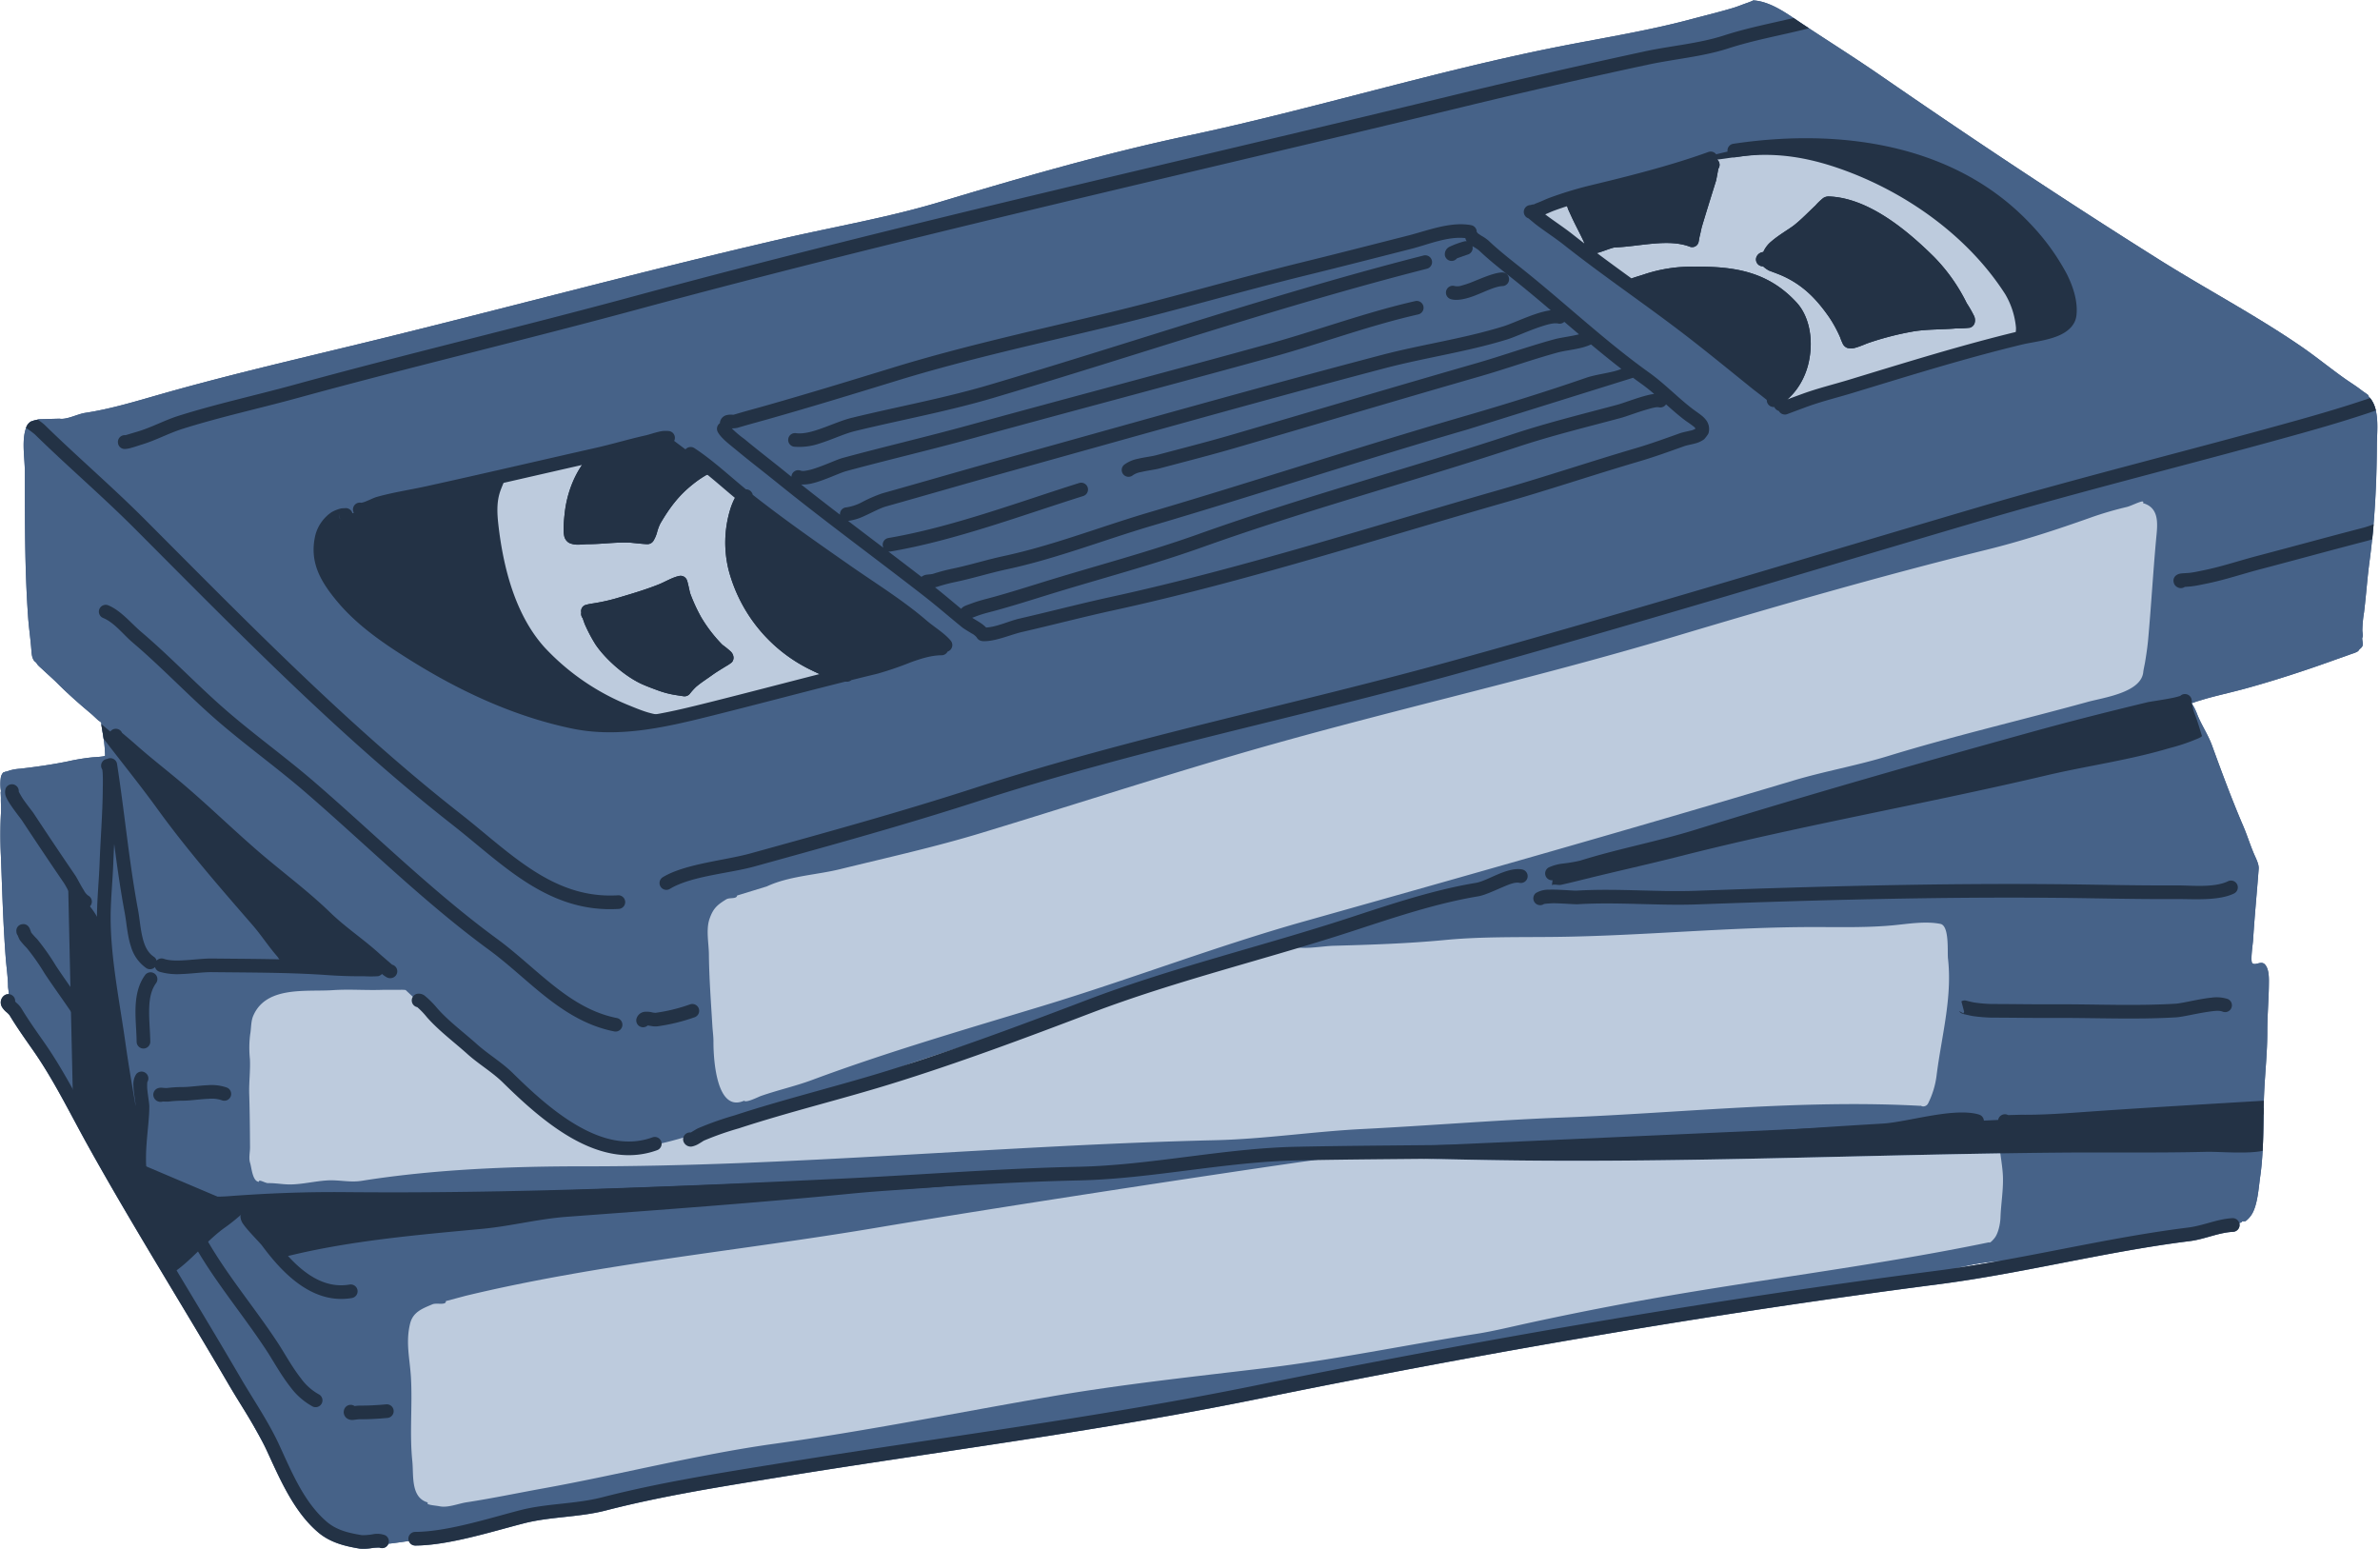
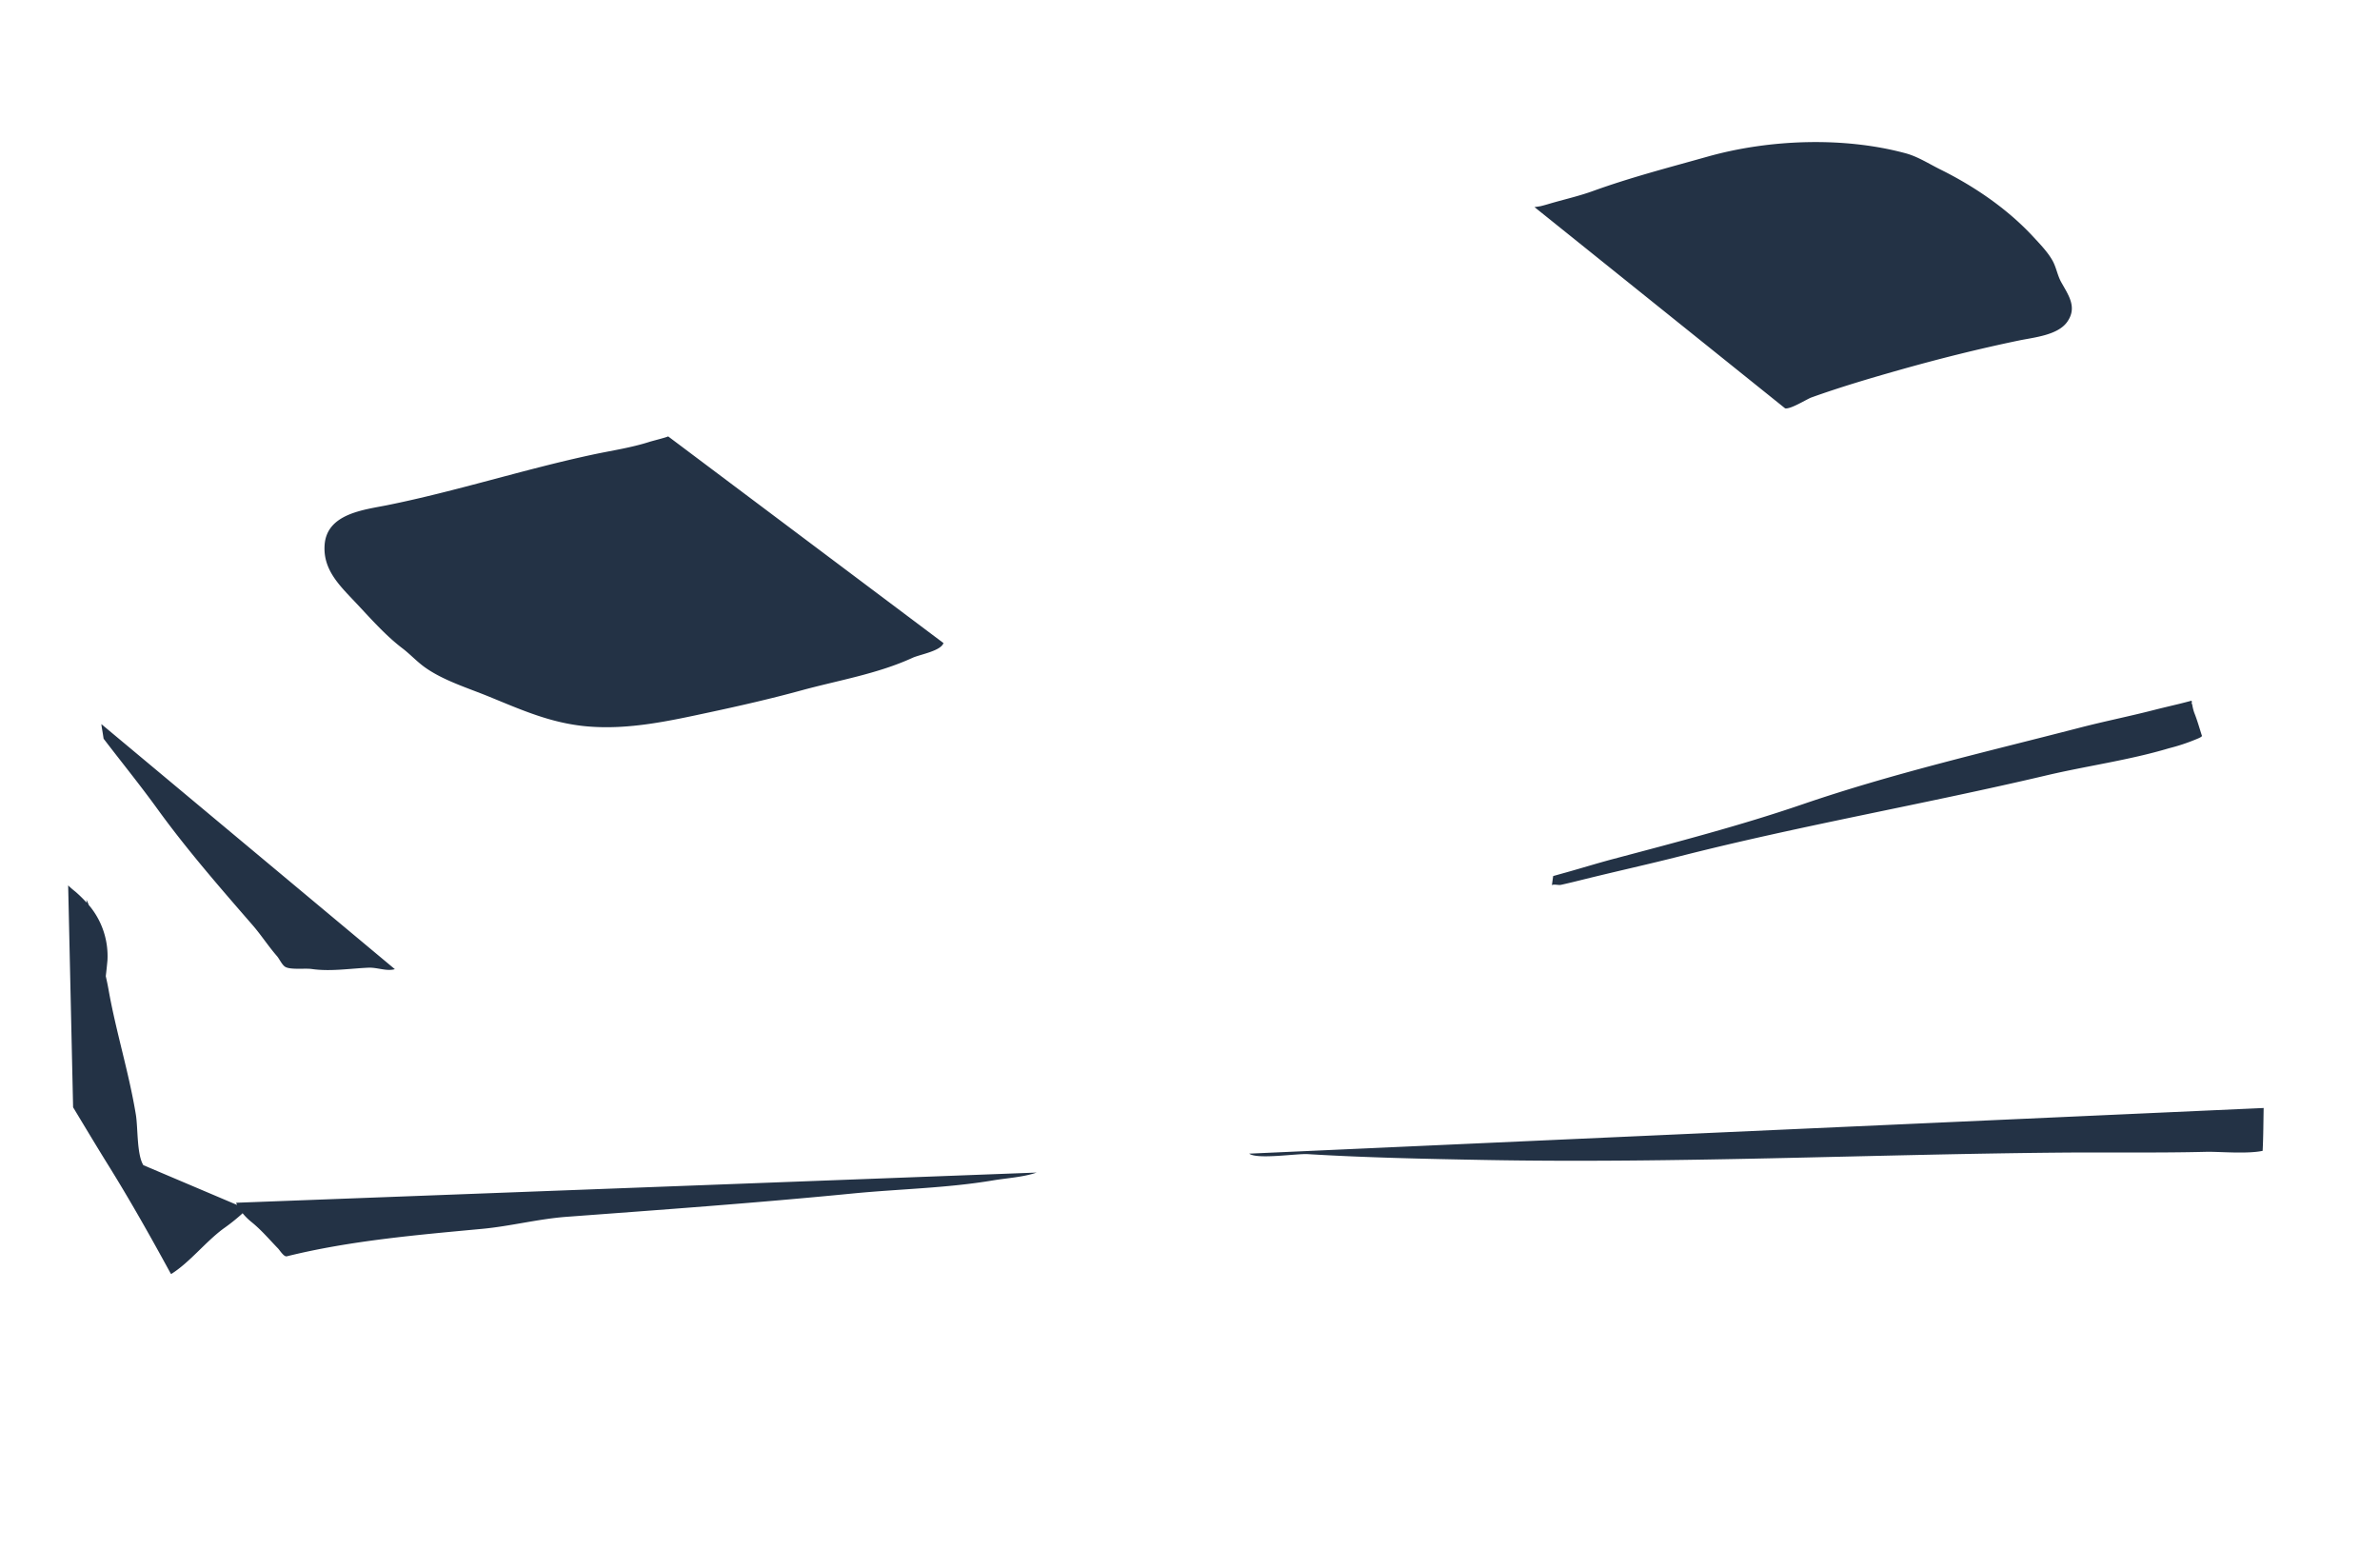
<svg xmlns="http://www.w3.org/2000/svg" data-name="Layer 1" fill="#000000" height="510.6" preserveAspectRatio="xMidYMid meet" version="1" viewBox="-0.1 -0.1 784.6 510.6" width="784.6" zoomAndPan="magnify">
  <g id="change1_1">
-     <path d="M577.893.027c-.053,0-.106-.012-.159-.015C577.87-.009,577.912,0,577.893.027ZM783.476,146.294c-.1,8.84-.356,17.644-1.082,26.427l.01,0c-.024.294-.057.588-.082.882q-.126,1.467-.274,2.932c-.037.378-.066.757-.106,1.135l-.011,0c-.236,2.259-.5,4.517-.807,6.774-.8,5.78-1.171,11.582-1.888,17.371a40.645,40.645,0,0,0-.547,5.793c.011.581.126,1.143.149,1.719,0,.08-.086.92-.172.758-.1.88.337,1.858.073,2.709-.22.706-1.11,1.045-1.393,1.728a7.706,7.706,0,0,1-2.007.866c-2.162.8-4.346,1.545-6.521,2.324-9.34,3.346-18.731,6.416-28.3,9.062-4.061,1.123-8.165,2.036-12.235,3.125-1.348.361-2.672.793-4.013,1.182-.449.131-.875.306-1.313.466-.024.008-.241.066-.437.109h0l-.129.028-.113.018h-.034l.056.045,0,.008a2.329,2.329,0,0,1,.289.29v.007a17.674,17.674,0,0,1,1.855,3.821c1.4,3.343,3.443,6.357,4.693,9.793,3.214,8.832,6.562,17.865,10.273,26.514,1.322,3.082,2.3,6.314,3.633,9.381.6,1.382,1.584,3.24,1.471,4.735-.592,7.834-1.358,15.645-1.849,23.483-.09,1.428-.985,7.111-.218,7.672,1.132.834,2.884-.98,4.132.387,1.458,1.6,1.318,4.834,1.29,6.85-.069,5.043-.521,10.128-.514,15.167.008,6.813-.733,13.576-1.044,20.362-.045.99-.076,1.98-.105,2.969q-.049,1.726-.076,3.455-.026,1.474-.048,2.947l-.018,1.146q-.018,1.134-.041,2.266-.018.854-.04,1.709c-.015.583-.034,1.166-.054,1.748-.021.626-.048,1.252-.076,1.877-.015.312-.022.623-.038.935H745.8c-.148,2.825-.377,5.649-.786,8.472-.508,3.517-.81,8.938-2.6,12.148a8.247,8.247,0,0,1-2.145,2.486c-.372.262-1.37-.075-1.309.374-.269.134-.554.239-.835.351a2.188,2.188,0,0,1,.083.483,2.25,2.25,0,0,1-2.123,2.371c-4.979.275-9.32,2.448-14.36,3.076-27.738,3.461-54.955,10.617-82.808,14.224-75.366,9.761-149.895,22.637-224.383,37.8-51.967,10.582-105.1,17.263-157.464,25.754-19.088,3.095-38.8,6.186-57.514,11.018-8.806,2.272-18.271,1.989-27,4.244-10.815,2.791-24.767,7.23-35.7,7.31a2.246,2.246,0,0,1-2.129-1.5c-2.247.315-4.609.671-6.783.9a2.1,2.1,0,0,1-.076.2,2.252,2.252,0,0,1-2.918,1.055c-.126,0-1.368.028-2.143.127a17.657,17.657,0,0,1-4.305.229c-5.041-.84-9.817-2.03-13.82-5.463-7.992-6.849-12.51-17.511-16.871-26.961-.536-1.161-1.119-2.315-1.722-3.465q-1.345-2.423-2.688-4.846c-2.65-4.529-5.55-8.984-8.118-13.386C59.9,429.915,43.605,404.043,28.8,377.4,23.02,366.99,17.6,355.829,10.755,346.057c-2.6-3.715-5.374-7.622-7.713-11.521a6.679,6.679,0,0,0-1.121-1.087A7.2,7.2,0,0,1,.59,331.907a2.96,2.96,0,0,1-.347-2.285,2.851,2.851,0,0,1,1-1.51,2.243,2.243,0,0,1,1.553-.488c.016-.806-.241-2.055-.246-2.519-.03-3.155-.525-6.333-.764-9.473C.925,304.4.625,293.129.189,281.882A133.429,133.429,0,0,1,.219,267.9c.1-1.553-.056-3.132-.024-4.685.011-.508-.03-1.037-.05-1.547-.008-.268-.069-1.019.091-.8a14.553,14.553,0,0,1-.026-4.878,3.327,3.327,0,0,1,.722-1.4c.172-.171.857-.21.648-.335.226.136,1.285-.294,1.542-.382A16.333,16.333,0,0,1,6.53,253.3c5.215-.592,10.666-1.374,15.807-2.433a67.258,67.258,0,0,1,8.081-1.322c.81-.062,4.132-.213,4.132-.572a38.547,38.547,0,0,0-.508-5.641c-.1-.689-.211-1.376-.317-2.059-.011-.068-.025-.153-.04-.242-.054-.329-.134-.789-.207-1.253l-.006-.034c-.046-.3-.089-.589-.121-.852l0-.034c-.01-.089-.021-.178-.028-.257h0c-.014-.146-.024-.281-.024-.384,0-.239-.868-.756-1.03-.9-.9-.8-1.739-1.65-2.661-2.417-3.657-3.048-7.459-6.428-10.829-9.8-1.548-1.549-3.2-2.951-4.775-4.458-.536-.512-1.143-.983-1.631-1.538-.229-.257-.765-1.145-.6-.843-1.281-.786-1.42-2.609-1.519-3.985-.274-3.734-.84-7.411-1.1-11.178-1.106-15.72-1.041-31.613-1.045-47.369,0-4.175-.933-9.428.011-13.484a11.6,11.6,0,0,1,.367-1.283l0,0c.008-.023.02-.045.028-.068q.093-.249.205-.485c.013-.028.024-.058.038-.086a4.054,4.054,0,0,1,.3-.5c.034-.048.071-.093.107-.139a3.344,3.344,0,0,1,.3-.333c.043-.042.085-.084.131-.124a2.928,2.928,0,0,1,.514-.364,1.811,1.811,0,0,1,.19-.088l.07-.027c.053-.02.109-.04.168-.059l.085-.028c.066-.021.135-.042.206-.062l.067-.019c.087-.025.177-.048.268-.072l.154-.038.121-.03c.24-.058.474-.111.669-.157l.014,0,.18-.044c.319-.079.45-.129.154-.136l7.065-.184c2.354.409,5.975-1.54,8.443-1.913,8.567-1.3,16.937-3.886,25.288-6.262,23.7-6.746,47.794-12.2,71.72-18.079,44.129-10.844,88.366-22.8,132.644-33.031C274.651,74.692,292.7,71.6,309.4,66.575c26.836-8.072,54.638-16.118,82.054-21.935C433,35.827,473.691,23.081,515.346,14.96c13.915-2.711,28.1-5,41.8-8.66,4.7-1.255,9.431-2.389,14.09-3.791,1.484-.445,2.847-1.026,4.288-1.527a18.212,18.212,0,0,0,2.373-.955c4.707.28,9.217,3.079,13.279,5.807h0l.186.125.63.425c.755.511,1.5,1.016,2.219,1.493,8.592,5.676,17.265,11.128,25.745,16.986,30.082,20.779,60.7,41.1,91.644,60.554,15.423,9.692,31.694,18.26,46.728,28.555,5.009,3.43,9.722,7.314,14.69,10.817,1.789,1.262,3.668,2.4,5.387,3.754.734.577,3.048,1.99,2.128,1.825a7.567,7.567,0,0,1,1.327,1.618c.056.091.1.189.156.282.123.217.243.436.349.665.057.123.106.251.158.377.087.209.171.418.245.635.049.142.092.287.136.432.063.21.123.422.176.637.018.071.041.137.058.208l-.009,0C783.962,138.848,783.511,143.142,783.476,146.294ZM644.123,417.99c5.2-.761,10.387-1.628,15.558-2.556-3.624.423-7.25.844-10.806,1.6C647.295,417.372,645.707,417.675,644.123,417.99Z" fill="#466288" />
-   </g>
+     </g>
  <g id="change1_2">
-     <path d="M12.449,138.1c.823.02-1.625.367-2.346.763-1.257.686-1.676,2.062-1.987,3.389-.944,4.056-.013,9.309-.011,13.484,0,15.755-.061,31.649,1.045,47.369.264,3.767.83,7.444,1.1,11.178.1,1.376.238,3.2,1.519,3.985-.167-.3.369.586.6.843.488.555,1.095,1.026,1.631,1.538,1.579,1.507,3.227,2.909,4.775,4.458,3.37,3.37,7.172,6.75,10.829,9.8.922.767,1.764,1.62,2.661,2.417.162.142,1.03.659,1.03.9,0,.661.328,2.413.428,3.055a50.242,50.242,0,0,1,.825,7.7c0,.359-3.322.51-4.132.572a67.458,67.458,0,0,0-8.081,1.322C17.2,251.927,11.745,252.709,6.53,253.3a16.333,16.333,0,0,0-3.408.568c-.257.088-1.316.518-1.542.382.209.125-.476.164-.648.335a3.327,3.327,0,0,0-.722,1.4,14.553,14.553,0,0,0,.026,4.878c-.16-.219-.1.533-.091.8.02.51.061,1.039.05,1.547-.032,1.553.127,3.132.024,4.685a133.429,133.429,0,0,0-.03,13.986c.436,11.247.736,22.518,1.594,33.75.239,3.14.734,6.318.764,9.473.007.612.454,2.59.132,3.115-.073-.041.771,1.922.866,2.177a27.058,27.058,0,0,0,2.169,4.37c2.46,4.123,4.544,8.4,7.2,12.427,7.912,12.013,15,24.455,22.589,36.65,15.068,24.223,27.89,49.715,41.695,74.646q7.947,14.356,15.919,28.695c2.071,3.744,5.026,7.2,6.616,11.165-.067-.1.421.586.581.733.592.548,1.117,1.157,1.691,1.723a39.684,39.684,0,0,0,5.385,4.111c6.234,4.361,11.934,4.605,19.2,4,3.6-.3,7.975-1.078,11.5-1.469a125.923,125.923,0,0,0,19.406-3.911c34.357-9.83,70.476-11.47,105.319-18.814,82.875-17.464,167.456-27.285,250.4-44.766,28.453-6,58.16-7.236,86.315-14.329-.309.494,1.169-.067,1.741-.171,1.165-.214,2.331-.456,3.493-.687,3.64-.719,7.294-1.194,10.953-1.8,11.088-1.821,22.175-3.6,33.156-5.942,6.422-1.367,13.075-1.637,19.529-2.8,14.526-2.624,29.188-5.145,43.824-7.074,5.106-.674,10.161-1.8,15.267-2.387,3.674-.427,8.091-.343,11.459-2.019-.061-.449.937-.112,1.309-.374a8.247,8.247,0,0,0,2.145-2.486c1.793-3.21,2.1-8.631,2.6-12.148,1.328-9.163.872-18.325,1.293-27.525.311-6.786,1.052-13.549,1.044-20.362-.007-5.039.445-10.124.514-15.167.028-2.016.168-5.249-1.29-6.85-1.248-1.367-3,.447-4.132-.387-.767-.561.128-6.244.218-7.672.491-7.838,1.257-15.649,1.849-23.483.113-1.5-.87-3.353-1.471-4.735-1.328-3.067-2.311-6.3-3.633-9.381-3.711-8.649-7.059-17.682-10.273-26.514-1.25-3.436-3.294-6.45-4.693-9.793-.424-1.013-1.294-3.51-2.23-4.2-.1.1.7-.115.746-.13.438-.16.864-.335,1.313-.466,1.341-.389,2.665-.821,4.013-1.182,4.07-1.089,8.174-2,12.234-3.125,9.574-2.646,18.965-5.716,28.3-9.062,2.175-.779,4.359-1.525,6.521-2.324a7.706,7.706,0,0,0,2.007-.866c.283-.683,1.173-1.022,1.393-1.728.264-.851-.173-1.83-.073-2.709.086.162.177-.678.172-.758-.023-.576-.138-1.138-.149-1.719a40.631,40.631,0,0,1,.547-5.793c.717-5.789,1.086-11.591,1.888-17.371a300.676,300.676,0,0,0,2.352-38.15c.054-4.793,1.088-12.241-2.946-15.926.92.165-1.394-1.248-2.128-1.825-1.719-1.356-3.6-2.492-5.387-3.754-4.968-3.5-9.681-7.387-14.69-10.817C743.291,103.677,727.02,95.109,711.6,85.417c-30.945-19.453-61.563-39.775-91.645-60.554-8.48-5.858-17.153-11.31-25.745-16.986C589.372,4.68,583.708.3,577.734.012c.8-.123-1.454.705-2.214.97-1.441.5-2.8,1.082-4.288,1.527-4.659,1.4-9.392,2.536-14.09,3.791-13.7,3.657-27.881,5.949-41.8,8.66C473.691,23.081,433,35.827,391.457,44.64,364.041,50.457,336.239,58.5,309.4,66.575,292.7,71.6,274.651,74.692,257.609,78.63c-44.278,10.23-88.515,22.187-132.644,33.031-23.926,5.879-48.019,11.333-71.72,18.079-8.351,2.376-16.721,4.966-25.288,6.262-2.468.373-6.089,2.322-8.443,1.913" fill="#466288" fill-rule="evenodd" />
-   </g>
+     </g>
  <g id="change2_1">
-     <path d="M24,364.914l-1.63-73.155c-.031-.047-.035-.075,0-.08v.08a28.473,28.473,0,0,0,2.4,2.089,42.434,42.434,0,0,1,3.674,3.6c-.019-.514-.045-.952-.045-.952s.443.9.808,1.8c.119.134.238.27.356.406a26,26,0,0,1,5.759,17.792q-.243,2.609-.549,5.2c.339,1.486.653,2.979.92,4.484,2.443,13.8,6.742,27.391,9,41.183.706,4.307.274,13.118,2.471,16.63L78.08,397.111c-.229-.428-.384-.756-.315-.732l263.866-9.951c-4.4,1.525-9.852,1.823-14.44,2.592-15.3,2.562-31.046,2.816-46.475,4.333-31.289,3.076-62.681,5.331-94.031,7.661-9.383.7-18.561,3.109-27.914,3.979-21.325,1.989-43.524,3.886-64.327,9.042-.963.237-2.3-1.985-2.894-2.6-2.914-3-5.519-6.123-8.828-8.774a19.761,19.761,0,0,1-2.849-2.831q-.162.165-.33.324a64.061,64.061,0,0,1-6.01,4.769c-5.894,4.354-11.119,11.145-17.156,14.923-.037.024-.126-.056-.249-.218-6.592-12.085-13.349-24.084-20.628-35.785C31.6,377.57,27.821,371.228,24,364.914Zm722.149.229L411.705,380.19c2.7,1.991,15.665-.061,19.319.16,19.309,1.164,38.768,1.568,58.124,1.924,63.106,1.162,126.384-1.834,189.5-2.419,16.18-.151,32.32.138,48.511-.264,4.271-.105,13.427.776,18.65-.321C746.056,374.565,746.05,369.858,746.149,365.143ZM33.319,238.6c.075.8.321,2.132.406,2.672.11.708.224,1.419.328,2.134,5.912,7.735,12.068,15.314,17.773,23.2,9.627,13.3,20.558,25.84,31.322,38.228,2.844,3.276,5.2,6.961,8.054,10.232.817.935,1.685,2.963,2.769,3.574,1.787,1.011,6.569.378,8.692.685,6.135.888,12.543-.16,18.7-.432,2.92-.127,5.916,1.268,8.714.49Zm689.262-6.556a15.534,15.534,0,0,0,.683,2.8c1.045,2.587,1.792,5.354,2.536,7.6.138.42-2.186,1.251-2.394,1.346a62.36,62.36,0,0,1-8.432,2.756c-13.189,3.949-27.147,5.817-40.544,8.977-40.137,9.465-80.758,16.455-120.737,26.637-10.327,2.629-20.721,4.917-31.065,7.472-2.711.669-5.424,1.356-8.148,1.95-.829.182-2.371-.332-2.976.119l.421-3.017s3.847-1.078,4.2-1.175c5.258-1.467,10.465-3.089,15.747-4.489,20.7-5.488,41.981-11.037,62.227-17.975,29.966-10.271,60.752-17.321,91.4-25.259,8.1-2.1,16.3-3.739,24.4-5.815,2.749-.707,5.523-1.35,8.283-2.015,1.411-.342,4.217-1.083,4.217-1.083s.041.318.116.782l-.129.028-.113.018h-.034A2.3,2.3,0,0,1,722.581,232.046Zm-502.429-88.3c-.114.227-5.365,1.56-5.953,1.75-6.147,2-12.69,2.933-19,4.287-22.736,4.873-44.842,12.055-67.632,16.648-7.711,1.553-19.941,2.754-20.656,13.132-.553,8.049,4.791,13.213,9.912,18.635,4.968,5.255,9.975,11.027,15.738,15.416,2.56,1.95,4.728,4.352,7.387,6.253,6.115,4.372,14.2,6.825,21.1,9.649,10.885,4.447,20.6,8.838,32.625,9.854,13.669,1.155,27.065-1.856,40.288-4.69,10.088-2.162,20.065-4.441,30.024-7.165,12.3-3.365,25.119-5.445,36.755-10.772,2.406-1.1,9.288-2.222,10.189-4.86ZM722.24,231.7l-.033-.026C722.188,231.7,722.2,231.705,722.24,231.7ZM505.767,68.167c.024,0,1.825-.261,2.03-.309,1.5-.359,2.957-.832,4.437-1.246,4.331-1.214,8.56-2.206,12.8-3.739,12.424-4.5,25.1-7.765,37.806-11.345,20.263-5.7,44.809-6.631,65.275-1.1,4.029,1.086,7.664,3.46,11.379,5.3,11.172,5.517,22.147,12.977,30.668,22.194,2.235,2.419,4.741,4.977,6.368,7.865,1.259,2.237,1.622,4.849,2.846,7.063,2.379,4.3,5.441,8.333,1.99,13.18-3.123,4.387-10.938,5.085-15.883,6.109-13.193,2.734-26.682,6.114-39.64,9.787-9.659,2.736-19.349,5.605-28.786,8.994-1.508.54-6.876,3.974-8.673,3.583Z" fill="#233245" fill-rule="evenodd" />
+     <path d="M24,364.914l-1.63-73.155c-.031-.047-.035-.075,0-.08v.08a28.473,28.473,0,0,0,2.4,2.089,42.434,42.434,0,0,1,3.674,3.6c-.019-.514-.045-.952-.045-.952s.443.9.808,1.8c.119.134.238.27.356.406a26,26,0,0,1,5.759,17.792q-.243,2.609-.549,5.2c.339,1.486.653,2.979.92,4.484,2.443,13.8,6.742,27.391,9,41.183.706,4.307.274,13.118,2.471,16.63L78.08,397.111c-.229-.428-.384-.756-.315-.732l263.866-9.951c-4.4,1.525-9.852,1.823-14.44,2.592-15.3,2.562-31.046,2.816-46.475,4.333-31.289,3.076-62.681,5.331-94.031,7.661-9.383.7-18.561,3.109-27.914,3.979-21.325,1.989-43.524,3.886-64.327,9.042-.963.237-2.3-1.985-2.894-2.6-2.914-3-5.519-6.123-8.828-8.774a19.761,19.761,0,0,1-2.849-2.831q-.162.165-.33.324a64.061,64.061,0,0,1-6.01,4.769c-5.894,4.354-11.119,11.145-17.156,14.923-.037.024-.126-.056-.249-.218-6.592-12.085-13.349-24.084-20.628-35.785C31.6,377.57,27.821,371.228,24,364.914Zm722.149.229L411.705,380.19c2.7,1.991,15.665-.061,19.319.16,19.309,1.164,38.768,1.568,58.124,1.924,63.106,1.162,126.384-1.834,189.5-2.419,16.18-.151,32.32.138,48.511-.264,4.271-.105,13.427.776,18.65-.321C746.056,374.565,746.05,369.858,746.149,365.143ZM33.319,238.6c.075.8.321,2.132.406,2.672.11.708.224,1.419.328,2.134,5.912,7.735,12.068,15.314,17.773,23.2,9.627,13.3,20.558,25.84,31.322,38.228,2.844,3.276,5.2,6.961,8.054,10.232.817.935,1.685,2.963,2.769,3.574,1.787,1.011,6.569.378,8.692.685,6.135.888,12.543-.16,18.7-.432,2.92-.127,5.916,1.268,8.714.49Zm689.262-6.556a15.534,15.534,0,0,0,.683,2.8c1.045,2.587,1.792,5.354,2.536,7.6.138.42-2.186,1.251-2.394,1.346a62.36,62.36,0,0,1-8.432,2.756c-13.189,3.949-27.147,5.817-40.544,8.977-40.137,9.465-80.758,16.455-120.737,26.637-10.327,2.629-20.721,4.917-31.065,7.472-2.711.669-5.424,1.356-8.148,1.95-.829.182-2.371-.332-2.976.119l.421-3.017s3.847-1.078,4.2-1.175c5.258-1.467,10.465-3.089,15.747-4.489,20.7-5.488,41.981-11.037,62.227-17.975,29.966-10.271,60.752-17.321,91.4-25.259,8.1-2.1,16.3-3.739,24.4-5.815,2.749-.707,5.523-1.35,8.283-2.015,1.411-.342,4.217-1.083,4.217-1.083s.041.318.116.782l-.129.028-.113.018h-.034A2.3,2.3,0,0,1,722.581,232.046Zm-502.429-88.3c-.114.227-5.365,1.56-5.953,1.75-6.147,2-12.69,2.933-19,4.287-22.736,4.873-44.842,12.055-67.632,16.648-7.711,1.553-19.941,2.754-20.656,13.132-.553,8.049,4.791,13.213,9.912,18.635,4.968,5.255,9.975,11.027,15.738,15.416,2.56,1.95,4.728,4.352,7.387,6.253,6.115,4.372,14.2,6.825,21.1,9.649,10.885,4.447,20.6,8.838,32.625,9.854,13.669,1.155,27.065-1.856,40.288-4.69,10.088-2.162,20.065-4.441,30.024-7.165,12.3-3.365,25.119-5.445,36.755-10.772,2.406-1.1,9.288-2.222,10.189-4.86ZM722.24,231.7l-.033-.026C722.188,231.7,722.2,231.705,722.24,231.7ZM505.767,68.167c.024,0,1.825-.261,2.03-.309,1.5-.359,2.957-.832,4.437-1.246,4.331-1.214,8.56-2.206,12.8-3.739,12.424-4.5,25.1-7.765,37.806-11.345,20.263-5.7,44.809-6.631,65.275-1.1,4.029,1.086,7.664,3.46,11.379,5.3,11.172,5.517,22.147,12.977,30.668,22.194,2.235,2.419,4.741,4.977,6.368,7.865,1.259,2.237,1.622,4.849,2.846,7.063,2.379,4.3,5.441,8.333,1.99,13.18-3.123,4.387-10.938,5.085-15.883,6.109-13.193,2.734-26.682,6.114-39.64,9.787-9.659,2.736-19.349,5.605-28.786,8.994-1.508.54-6.876,3.974-8.673,3.583" fill="#233245" fill-rule="evenodd" />
  </g>
  <g id="change3_1">
-     <path d="M659.341,380.1c-56.7.907-113.517,3.219-170.193,2.173-15.064-.279-30.193-.583-45.261-1.255l-.669.015c-4.409.1-107.832,15.725-154.41,23.592-44.943,7.59-91.157,11.8-135.426,22.436l-6.5,1.732c.168,1.514-3.042.475-4.443,1.069-3.329,1.411-6.4,2.521-7.344,6.372-1.532,6.256-.076,11.563.283,17.777.522,9.124-.491,18.5.451,27.544.482,4.629-.635,12.07,5.175,13.643-1.084.78,2.5.965,3.811,1.238,2.721.566,6.158-.892,8.858-1.307,8.532-1.311,17-3.091,25.5-4.627,25.257-4.564,50.727-11.163,76.1-14.686,30.564-4.246,60.94-10.387,91.339-15.612,23.089-3.97,46.814-6.5,70.114-9.29,23.43-2.811,46.755-7.688,70.06-11.343,5.21-.816,11.452-2.332,16.666-3.471q15.87-3.461,31.847-6.445c39.915-7.474,80.575-12.01,120.321-20.237.315.475,1.68-1.227,1.821-1.406,1.266-1.618,1.875-4.733,1.946-6.735.166-4.662,1-9.115.8-13.809C660.077,385.147,659.673,382.63,659.341,380.1Zm-525.6-53.726c.059-.246-1.859-.192-1.9-.192-2.065.046-4.124-.039-6.189.026-5.359.169-10.692-.272-16.053.093-8.644.585-21.9-1.5-26.2,8.411-.827,1.907-.663,4.147-1.028,6.171a35.519,35.519,0,0,0-.085,8.057c.2,3.9-.349,7.741-.226,11.636.183,5.812.229,11.759.263,17.572.009,1.648-.479,3.471.03,5.1.493,1.57.78,6.093,2.895,6.225-.08-1.028,2.032.456,3.065.436,2.527-.047,4.989.48,7.5.432,4.078-.077,8.143-1.134,12.222-1.339,3.726-.188,7.3.752,11.1.145,23.561-3.752,48.959-4.793,72.833-4.772,69.593.07,139.1-7,208.734-8.622,15.733-.365,32.493-2.882,48.213-3.672,22.108-1.113,44.105-2.957,66.228-3.8,39.232-1.494,78.535-6,117.811-3.851-.218-.218.6.212.907.195a1.828,1.828,0,0,0,1.724-1.115,28.359,28.359,0,0,0,2.717-8.919c1.564-12.767,5.266-25.723,3.778-38.709-.255-2.231.54-10.83-2.512-11.429-4.929-.969-10.526-.019-15.4.452-8.591.827-17.63.594-26.272.592-28.184-.009-56.376,2.873-84.543,3.238-12.169.159-24.948-.141-37.048,1.026-12.15,1.17-24.594,1.574-36.763,1.907-3.9.106-10.468,1.469-14.15.05.023.261-2.569.542-2.826.613-3.274.9-6.611,1.914-9.841,2.968-13.519,4.413-27.283,8.3-40.871,12.517-10.323,3.2-20.483,7.757-30.966,10.329-12.992,3.186-26.054,7.426-38.757,11.6-5.113,1.679-9.994,4.074-15.1,5.707-10.658,3.411-21.862,6.134-32.234,10.349-8.938,3.631-18.122,5.661-27.322,8.413-10.353,3.1-20.595,5.91-31.093,1.9-.371-.142-2.586-1.267-3.026-1.473a60.7,60.7,0,0,1-9.491-6.16c-11.71-8.573-22.276-18.751-34.061-27.136ZM242.9,295.1c-.147,1.255-2.5.59-3.579,1.255-2.964,1.834-4.3,2.948-5.512,6.426-1.221,3.508-.249,8.083-.212,11.72.078,7.826.678,15.651,1.14,23.46.1,1.76.374,3.564.363,5.329-.028,4.371.629,23.654,10.109,19.45.648.817,4.75-1.285,5.456-1.531,5.607-1.966,11.5-3.27,17.034-5.331,24.877-9.262,50.864-16.77,76.3-24.5,28.881-8.774,57-19.636,86.117-27.829,53.795-15.137,107.389-30.305,160.918-46.326,10.3-3.082,20.963-4.927,31.247-8.085,21.727-6.667,43.979-11.828,65.836-17.854,5.167-1.426,17.732-3.048,18.347-9.908.057-.613.467-2.48.566-3.071.428-2.543.808-5.079,1.039-7.656.981-10.884,1.612-21.794,2.592-32.691.413-4.6,1.5-10.6-4.3-12.2.838-1.618-3.545.84-5.318,1.259a114.427,114.427,0,0,0-11.956,3.508c-11.048,3.942-22.65,7.724-34.046,10.541-34.573,8.547-69.072,18.481-103.183,28.691-48.1,14.394-97.291,25.08-145.448,39.219-27.78,8.154-55.27,17.077-82.966,25.491-15.4,4.676-31,8.123-46.61,11.955-7.828,1.92-16.809,2.24-24.153,5.683ZM192.5,152.2l-.072.018c-5.437,1.244-11.024,2.386-16.4,3.842-1.073.292-3.989-.114-4.784.562l-4.51-.65c.209.134-.253,1.412-.313,1.611-.482,1.588-1.24,3.076-1.743,4.659-1.1,3.482-.875,7.212-.463,10.789,1.612,13.967,5.534,29.53,15.194,40.261a77.741,77.741,0,0,0,27.544,19c3.607,1.46,7.113,3,10.984,3.322,1.181.1,2.307.346,3.469.538.19.03,1.8.143,1.8.141.065.25.424-.312.668-.4a9.679,9.679,0,0,1,1.538-.408c1.766-.314,3.477-.847,5.238-1.2,3.253-.648,6.549-.776,9.782-1.406,5.2-1.016,10.319-2.7,15.468-3.964,6.311-1.553,12.58-3.266,18.84-5.011a53.572,53.572,0,0,1-7.381-3.1A50.978,50.978,0,0,1,240.1,187.779a37.428,37.428,0,0,1,.535-19.963,19.584,19.584,0,0,1,2.111-4.717,5.861,5.861,0,0,1,.622-.724c-2.715-2.337-5.461-4.6-8.288-6.8a2.241,2.241,0,0,1-1.625.7,3.983,3.983,0,0,0-1.54.717,33.411,33.411,0,0,0-3.592,2.542c-4.713,3.72-7.743,7.837-10.754,12.975a15.527,15.527,0,0,0-1.1,3.037,10.975,10.975,0,0,1-1.2,2.707,2.345,2.345,0,0,1-2.024,1.026c-.957.008-5.389-.491-5.782-.508-4.592-.19-9.221.519-13.818.519-.812,0-2.041.159-3.162.153a6.836,6.836,0,0,1-2.927-.564,3.4,3.4,0,0,1-1.672-2.391c-.438-1.963.048-6.136.13-6.934C186.631,163.641,188.674,157.081,192.5,152.2Zm-.979,49.631a2.257,2.257,0,0,0,.471,1.853c.132.391.618,1.821.758,2.112a50.991,50.991,0,0,0,3.463,6.541c3.436,5.08,10.039,10.8,15.67,13.239,1.659.717,3.374,1.356,5.072,1.972a30.29,30.29,0,0,0,5.566,1.447c.9.145,2.7.417,2.7.417a2.257,2.257,0,0,0,2.1-.823,21.233,21.233,0,0,1,2.006-2.236c1.672-1.434,3.566-2.618,5.348-3.905,1.443-1.041,2.979-1.946,4.489-2.888a14.37,14.37,0,0,0,1.993-1.328,2.305,2.305,0,0,0,.566-1.523,3,3,0,0,0-.87-1.987,29.639,29.639,0,0,0-2.791-2.262,47.488,47.488,0,0,1-6.979-9.04,55.379,55.379,0,0,1-3.637-7.89c-.173-.49-.812-3.832-1.123-4.458a2.223,2.223,0,0,0-2.543-1.3c-2.2.443-4.585,1.925-6.681,2.763-4.285,1.715-8.815,3.054-13.234,4.363a61.638,61.638,0,0,1-6.927,1.659c-.752.13-1.5.255-2.257.369a15.444,15.444,0,0,0-1.946.469,2.117,2.117,0,0,0-1.236,2.251A1.872,1.872,0,0,0,191.517,201.828Zm120.046,10.955a9.07,9.07,0,0,0-.885.6c-.707.542-2.584.531-3.426.838-2.462.892-4.9,1.862-7.348,2.784,2.594-.722,5.182-1.482,7.778-2.193,1.369-.375,3.661-.436,4.776-1.365A3.951,3.951,0,0,1,311.563,212.783ZM566,52.509c3.186-.382,6.342-.94,9.539-1.248,10.577-1.024,20.2.583,30.2,4,21.777,7.459,42.738,22.147,55.207,41.613a26.252,26.252,0,0,1,3.54,10.94c.089.827-.3,3.335-.01,3.858-.186.585-4.247,1.14-4.878,1.253-4.724.855-9.447,1.777-14.167,2.682-5.651,1.082-10.9,3.353-16.315,5.18-6.858,2.318-13.8,4.223-20.621,6.681-5.6,2.019-12.725,3.169-17.881,6.059-.816.458-2.026-.015-3.164-.726,4.789-3.087,7.9-8.737,8.971-14.779,1.2-6.791-.186-13.979-4.221-18.375-9.442-10.29-20.613-11.979-33.819-11.837A49.207,49.207,0,0,0,542.035,90.3c-.7.255-3.723,1.134-4.324,1.417a2.341,2.341,0,0,0-1.173,1.117c-4.916-3.672-9.865-7.3-14.785-10.977-4.1-3.061-8.439-5.949-12.28-9.321-.911-.8-2.821-1.494-3.41-2.548-.337-.6,1.317-.387,1.978-.577,1.337-.382,2.622-.909,3.947-1.335s2.669-.864,4-1.3a2.227,2.227,0,0,0,.626,1.318,7.6,7.6,0,0,0,.281.886l1.186,2.574c1.231,2.677,2.659,5.247,3.888,7.919a25.767,25.767,0,0,0,1.041,2.488,2.843,2.843,0,0,0,1.408,1.257,4.082,4.082,0,0,0,2.206.013c1.587-.365,4.622-1.723,5.748-1.769,4.142-.168,8.564-.926,12.938-1.283,4.009-.326,7.977-.322,11.593,1.013a2.161,2.161,0,0,0,2.911-1.352c.087-.231.3-1.534.357-1.86.339-1.235.525-2.512.894-3.743,1.477-4.918,3.009-9.8,4.534-14.7.134-.432.674-3.463.771-4.016a2.245,2.245,0,0,0,.205-2.237A2.187,2.187,0,0,0,566,52.509Zm15.207,30.465a2.688,2.688,0,0,0-.637.129,2.66,2.66,0,0,0-1.383,1.054,2.252,2.252,0,0,0,1.925,3.53,9.7,9.7,0,0,0,1.924,1.384c1.718.676,3.454,1.258,5.122,2.052,6.475,3.085,10.772,7.6,14.819,13.438a41.983,41.983,0,0,1,3.532,6.48,21.424,21.424,0,0,0,.963,2.326,2.816,2.816,0,0,0,1.394,1.218,5.031,5.031,0,0,0,2.829-.095c1.5-.414,3.532-1.337,4.158-1.536a97.469,97.469,0,0,1,15.243-3.877c4.612-.684,9.169-.516,13.777-.924a34.8,34.8,0,0,0,4.4-.218,2.333,2.333,0,0,0,1.562-1.45,3.421,3.421,0,0,0-.1-2.313,39.31,39.31,0,0,0-2.477-4.333,58.721,58.721,0,0,0-10.8-15.28c-8.811-8.726-21.652-19.481-34.716-19.9a3.211,3.211,0,0,0-1.812.546,20.835,20.835,0,0,0-2.553,2.45c-2.273,2.132-4.489,4.449-6.921,6.4-1.531,1.231-5.126,3.285-7.493,5.339a9.449,9.449,0,0,0-2.722,3.478ZM540.6,95.482l3.622,3.165q-1.992-1.533-4-3.046ZM519.515,68.357a2.228,2.228,0,0,1-.747.339,1.683,1.683,0,0,0,.529-.19,2.107,2.107,0,0,0,.22-.143Z" fill="#bdcbdd" fill-rule="evenodd" />
-   </g>
+     </g>
  <g id="change2_2">
-     <path d="M124.944,510.045a2.251,2.251,0,0,0,1.911-4.074,7.479,7.479,0,0,0-3.769-.363,19.4,19.4,0,0,1-3.849.354c-4.225-.7-8.279-1.566-11.632-4.441-7.512-6.437-11.614-16.548-15.714-25.429-3.486-7.554-8.534-14.892-12.726-22.08C63.8,427.675,47.523,401.829,32.738,375.22c-5.858-10.55-11.368-21.845-18.3-31.744C11.9,339.845,9.187,336.031,6.9,332.22a7.738,7.738,0,0,0-1.344-1.54c-.19-.177-.447-.421-.661-.626a2.249,2.249,0,0,0-3.657-1.942,2.851,2.851,0,0,0-1,1.51,2.96,2.96,0,0,0,.347,2.285,7.2,7.2,0,0,0,1.331,1.542,6.679,6.679,0,0,1,1.121,1.087c2.339,3.9,5.11,7.806,7.713,11.521C17.6,355.829,23.02,366.99,28.8,377.4c14.8,26.64,31.093,52.512,46.473,78.877,4.123,7.068,9.1,14.271,12.528,21.7,4.361,9.45,8.879,20.112,16.871,26.961,4,3.433,8.779,4.623,13.82,5.463a17.657,17.657,0,0,0,4.305-.229C123.576,510.073,124.818,510.047,124.944,510.045Zm11.906-.659c10.929-.08,24.881-4.519,35.7-7.31,8.733-2.255,18.2-1.972,27-4.244,18.716-4.832,38.426-7.923,57.514-11.018,52.367-8.491,105.5-15.172,157.464-25.754,74.488-15.167,149.017-28.043,224.383-37.8,27.854-3.607,55.07-10.763,82.808-14.224,5.04-.628,9.381-2.8,14.36-3.076a2.251,2.251,0,0,0-.248-4.5c-5.083.283-9.524,2.465-14.669,3.106-27.745,3.461-54.968,10.619-82.827,14.226-75.475,9.774-150.11,22.669-224.7,37.856-51.911,10.571-104.98,17.241-157.287,25.722-19.224,3.117-39.07,6.238-57.918,11.1-8.806,2.275-18.274,1.992-27,4.247-10.492,2.706-24.007,7.089-34.606,7.164a2.251,2.251,0,1,0,.033,4.5ZM116.787,463.4a2.189,2.189,0,0,0-.574-.287,2.248,2.248,0,0,0-2.847,1.419,2.511,2.511,0,0,0,.063,1.886,2.465,2.465,0,0,0,.918,1.086,3.033,3.033,0,0,0,1.5.473c.7.043,1.92-.237,2.581-.231,3.089.032,6.163-.162,9.219-.432a2.25,2.25,0,0,0-.4-4.482c-2.91.255-5.836.445-8.778.415A16.643,16.643,0,0,0,116.787,463.4Zm-55.449-58.03c6.793,13.99,18,26.809,26.516,39.867,2.134,3.272,4.67,7.918,7.692,11.769a22.543,22.543,0,0,0,7.426,6.534,2.249,2.249,0,1,0,1.968-4.045,18.048,18.048,0,0,1-5.856-5.268c-2.937-3.742-5.385-8.267-7.458-11.448C83.21,429.87,72.1,417.223,65.386,403.4a2.25,2.25,0,0,0-4.048,1.966Zm22.276-4.824a2.249,2.249,0,0,0-4.454.352,4.739,4.739,0,0,0,.987,2.6c1.5,2.162,5.4,6.009,6.2,7.089,6.944,9.372,16.791,19.358,29.553,17.2a2.25,2.25,0,1,0-.75-4.437c-5.316.9-9.973-.847-14.038-3.743-4.356-3.1-8.048-7.513-11.15-11.7C89.144,406.8,84.085,401.075,83.614,400.541Zm-17.427-6.195c-.127-.047-1.153-.425-1.639-.572a3.645,3.645,0,0,0-2.026-.082,2.436,2.436,0,0,0-1.869,2.3A2.252,2.252,0,0,0,63.8,398.28a10.311,10.311,0,0,0,2.268.566c3.168.03,6.335.1,9.5-.139,12.738-.957,25.374-1.447,38.146-1.326,55.009.525,109.644-1.862,164.566-4.491,25.652-1.226,51.421-3.332,77.088-3.866,24.052-.5,47.954-6.1,72.058-6.6,39.053-.812,78.462-.17,117.489-2.633,25.276-1.594,50.552-3.544,75.824-5.006,4.9-.283,12.531-2.163,19.456-3.13,4.192-.586,8.1-.875,10.808-.037a2.249,2.249,0,1,0,1.333-4.3c-3.195-.992-7.811-.817-12.766-.123-6.795.95-14.279,2.816-19.092,3.093-25.278,1.464-50.561,3.413-75.846,5.009-38.964,2.458-78.311,1.814-117.3,2.624-24.1.5-48,6.1-72.058,6.6-25.706.533-51.516,2.641-77.209,3.871-54.836,2.624-109.385,5.009-164.307,4.486-12.9-.123-25.663.371-38.526,1.339C72.22,394.448,69.205,394.374,66.187,394.346Zm55.387-77.094c-.762-.022-1.482-.041-1.594-.041-3.968.038-7.923-.093-11.878-.372-12.709-.89-25.605-.825-38.344-.978-2.391-.029-5.484.349-8.547.548-2.677.171-5.327.238-7.3-.447a2.252,2.252,0,0,0-2.381.59,2.23,2.23,0,0,0-.922-1.277c-2.143-1.428-3.1-3.788-3.713-6.3-.743-3.032-.961-6.316-1.471-9.039-2.974-15.863-4.45-32.245-6.936-48.211a2.251,2.251,0,0,0-2.568-1.878,2.328,2.328,0,0,0-.683.221,2.25,2.25,0,0,0-1.609,3.516c.033.244.093.733.119,1.136.125,2.02.039,4.761.035,5.273-.065,8.111-.748,16.306-1.048,24.417-.24,6.406-.961,12.973-.862,19.355.205,13.319,3.033,27.2,4.888,40.388,1.456,10.349,3.348,20.7,5.18,30.979.59,3.313,1.484,6.726,1.458,10.1-.011,1.266.1,2.57.212,3.832.021.257.149.864.237,1.272a2.476,2.476,0,0,0,1.722,2.383c.062.127.127.252.194.375a2.25,2.25,0,1,0,3.966-2.125c-1.38-2.577-1.717-5.916-1.7-9.428.026-5.878,1.1-12.213,1.095-16.866,0-1.177-.525-3.84-.7-6.108a15.568,15.568,0,0,1,.032-1.968,2.25,2.25,0,0,0-3.676-2.588,6.181,6.181,0,0,0-.9,3.705c.037,2.25.689,5.354.745,6.782-1.231-6.977-2.417-13.973-3.4-20.971-1.829-13.008-4.642-26.7-4.845-39.831-.1-6.305.625-12.791.86-19.118.08-2.151.186-4.307.3-6.467,1,7.6,2.07,15.185,3.469,22.654.64,3.407.871,7.647,2.1,11.275a13.072,13.072,0,0,0,5.013,6.982A2.254,2.254,0,0,0,51,318.684a2.25,2.25,0,0,0,1.435,1.531,20.854,20.854,0,0,0,7.2.778c3.517-.115,7.282-.666,10.066-.633,12.653.153,25.462.084,38.085.97,4.074.285,8.147.421,12.236.38a35.743,35.743,0,0,0,4.536-.02,2.41,2.41,0,0,0,1.26-.732,9.81,9.81,0,0,0,1.669,1.154,2.439,2.439,0,0,0,2.225-.063,2.249,2.249,0,0,0-.536-4.147c-.57-.488-3.713-3.193-4.019-3.476-5.249-4.819-11.26-8.737-16.4-13.729-7.5-7.275-16-13.478-23.89-20.312-8.746-7.575-17.057-15.71-25.922-23.136-4.862-4.074-9.984-8.042-14.7-12.273-.756-.678-3.843-3.273-4.11-3.5a2.25,2.25,0,0,0-4.193,1.62,6.006,6.006,0,0,0,1.57,2.153c1.182,1.121,3.046,2.465,3.726,3.074,4.754,4.266,9.915,8.268,14.816,12.375,8.845,7.41,17.139,15.528,25.866,23.088,7.825,6.778,16.265,12.925,23.7,20.142C110.619,308.776,116.427,312.625,121.574,317.252Zm15.891,14.653a25.629,25.629,0,0,1,3.13,3.257c3.841,4.409,9.072,8.3,13.452,12.237,3.675,3.305,8.118,5.888,11.636,9.344,7.489,7.357,17.226,16.317,27.8,20.876,7.415,3.2,15.241,4.266,23.047,1.428A2.25,2.25,0,1,0,215,374.818c-8.417,3.061-16.837.663-24.587-3.776-8.169-4.678-15.6-11.644-21.572-17.509-3.566-3.5-8.057-6.132-11.781-9.48-4.248-3.819-9.344-7.569-13.068-11.848a31.1,31.1,0,0,0-4.1-4.1,3.226,3.226,0,0,0-2.584-.586,2.25,2.25,0,0,0,.162,4.383Zm90.161,41.312a2.25,2.25,0,0,0-2.21,3.381,2.523,2.523,0,0,0,2.834,1.183,7.372,7.372,0,0,0,2.067-.875c.611-.356,1.454-.905,1.583-.991a99.773,99.773,0,0,1,11.6-4.078c16.569-5.428,33.544-9.5,50.194-14.649,22.183-6.865,44.267-15.118,65.942-23.378,28.143-10.722,58.035-17.772,86.675-27.151,13.243-4.337,27.082-9,40.85-11.29,2.108-.35,4.974-1.705,7.8-2.908,2.167-.922,4.273-1.87,5.811-1.555a2.249,2.249,0,1,0,.9-4.406c-1.836-.378-4.279.162-6.83,1.147-2.979,1.153-6.169,2.907-8.424,3.283-13.99,2.322-28.058,7.046-41.513,11.452-28.709,9.4-58.668,16.474-86.877,27.225-21.587,8.223-43.581,16.446-65.671,23.282-16.671,5.161-33.67,9.237-50.265,14.671a103.242,103.242,0,0,0-12.174,4.312C229.676,371.988,228.207,372.867,227.626,373.217Zm1.6,1,.056.089C229.269,374.271,229.25,374.241,229.231,374.213Zm516.978-11.48q-.855.045-1.71.1c-19.585,1.179-39.191,2.305-58.761,3.706-6.443.46-12.984.888-19.446.823-.3,0-3.543.087-4.372.11a2.251,2.251,0,0,0-3.316,2.193,2.342,2.342,0,0,0,1.48,1.994,6.792,6.792,0,0,0,2.313.36c1.5.022,3.558-.16,3.851-.155,6.582.062,13.248-.367,19.812-.836,19.552-1.4,39.141-2.525,58.709-3.7q.67-.042,1.341-.078C746.134,365.741,746.162,364.236,746.209,362.733ZM53.6,363a15.947,15.947,0,0,0,1.832.035,38.992,38.992,0,0,1,4.56-.3c2.35.032,5.661-.5,8.694-.618a10.471,10.471,0,0,1,4.292.456,2.251,2.251,0,0,0,1.771-4.139,15.033,15.033,0,0,0-6.232-.814c-2.953.11-6.175.646-8.465.615a43.6,43.6,0,0,0-5.082.32c-.452.048-1.445-.093-1.942-.1a3.1,3.1,0,0,0-1.154.195,2.24,2.24,0,0,0-1.119.961,2.194,2.194,0,0,0-.27,1.609A2.4,2.4,0,0,0,53.6,363ZM54.2,359.1l-.071-.052a1.924,1.924,0,0,1,.235.19Zm-6.5-37.738c-2.255,3.111-3.013,6.923-3.123,10.978-.1,3.611.318,7.421.367,10.981a2.25,2.25,0,0,0,4.5-.063c-.048-3.5-.463-7.246-.368-10.8.082-3.111.538-6.072,2.268-8.459a2.25,2.25,0,1,0-3.644-2.64ZM5.757,308.279a10.886,10.886,0,0,0,.676,1.508,26.6,26.6,0,0,0,2.292,2.607,71.959,71.959,0,0,1,5.8,8.27c3.97,6.025,8.309,11.7,12.1,17.859.559.91,1.443,1.975,2.279,3.048a9.259,9.259,0,0,1,1.466,2.27,2.25,2.25,0,1,0,4.253-1.469c-.663-1.92-3.045-4.389-4.164-6.207-3.813-6.195-8.176-11.913-12.174-17.978a76.418,76.418,0,0,0-6.184-8.768,23.754,23.754,0,0,1-1.888-2.077c-.052-.141-.35-.94-.453-1.2a2.981,2.981,0,0,0-.394-.713,2.139,2.139,0,0,0-2.16-.862A2.159,2.159,0,0,0,5.3,306.948,2.237,2.237,0,0,0,5.757,308.279ZM33.882,203.6c3.739,1.538,6.668,5.484,9.677,8.038,8.768,7.443,16.811,15.839,25.378,23.541,10.206,9.17,21.492,17.1,31.815,26.033,20.092,17.383,38.94,36.115,60.385,51.831,6.54,4.793,12.48,10.582,18.85,15.578,6.668,5.227,13.8,9.588,22.44,11.288a2.25,2.25,0,0,0,.869-4.415c-7.919-1.557-14.421-5.625-20.531-10.415-6.409-5.025-12.388-10.844-18.967-15.665-21.348-15.645-40.1-34.3-60.1-51.6-10.3-8.912-21.568-16.827-31.75-25.979-8.6-7.728-16.675-16.152-25.475-23.623-3.34-2.837-6.724-7.062-10.878-8.77a2.25,2.25,0,0,0-1.711,4.162ZM213.419,337.938c.335.05.843.125,1.18.181a6.932,6.932,0,0,0,2.1.095,62.114,62.114,0,0,0,12.241-3,2.25,2.25,0,0,0-1.592-4.21,57.268,57.268,0,0,1-11.29,2.76,5.241,5.241,0,0,1-1.437-.209,7.465,7.465,0,0,0-2.006-.14,3.149,3.149,0,0,0-2.785,1.985,2.251,2.251,0,0,0,3.59,2.542ZM647.4,333.374l-.2.6-1.462-.791a2.035,2.035,0,0,0,1,.836l.4.132s2.529.62,3.207.7a52.734,52.734,0,0,0,6.2.508c6.791,0,13.545.138,20.356.1,13.387-.078,27,.594,40.359-.2,2.195-.132,6.549-1.235,10.394-1.8,2.018-.3,3.856-.549,4.9-.1a2.249,2.249,0,1,0,1.769-4.136,11.852,11.852,0,0,0-5.374-.452c-4.1.389-9.459,1.853-11.953,2-13.28.789-26.813.115-40.12.193-6.8.039-13.55-.1-20.332-.1a47.82,47.82,0,0,1-5.67-.477c-.562-.067-2.314-.514-2.653-.6-.093-.024-.149-.037-.158-.037A1.938,1.938,0,0,0,646.5,330ZM4.131,331.559l-.059.052A.608.608,0,0,0,4.131,331.559Zm117.981-13.074-.009.019.033-.067Zm.3-.475q-.067.081-.123.162a1.99,1.99,0,0,0-.13.224,2.18,2.18,0,0,1,.253-.384ZM9.785,307.106a2.08,2.08,0,0,1-.041.274,2.459,2.459,0,0,1-.071.262A1.9,1.9,0,0,0,9.785,307.106Zm2.556-168.882a13.181,13.181,0,0,0-2.238.638,3.625,3.625,0,0,0-1.624,2.1,29.835,29.835,0,0,1,2.872,2.1C22.2,153.681,33.677,163.488,44.4,174.234c33.422,33.5,67.3,68.295,104.56,97.481,8.322,6.521,16.135,13.741,24.684,19.167,8.88,5.636,18.541,9.36,30.279,8.636a2.25,2.25,0,0,0-.279-4.491c-10.7.659-19.492-2.805-27.589-7.944-8.429-5.348-16.116-12.483-24.322-18.911-37.113-29.073-70.855-63.75-104.147-97.116C36.85,160.295,25.363,150.478,14.5,139.849A21.333,21.333,0,0,0,12.341,138.224ZM6.083,260.858a2.249,2.249,0,0,0-4.322-1.034,4.044,4.044,0,0,0,.289,3.093c1.078,2.376,4.549,6.605,5.126,7.484q6.8,10.32,13.777,20.542c.79,1.158,2.069,3.916,3.438,5.8a7.712,7.712,0,0,0,2.6,2.422,2.251,2.251,0,0,0,1.968-4.048,4.968,4.968,0,0,1-1.428-1.756c-1.145-1.787-2.182-3.96-2.86-4.953q-6.946-10.17-13.735-20.479c-.378-.575-2.046-2.625-3.413-4.6A27.256,27.256,0,0,1,6.083,260.858ZM508.9,297.887a28.751,28.751,0,0,1,3.173-.233c3.134.028,6.856.387,7.979.32,13.141-.789,26.367.529,39.539.049,39.251-1.432,78.68-2.514,117.961-2.162,13.278.121,26.46.484,39.742.406,5.612-.034,13.947.683,19.116-1.844a2.25,2.25,0,0,0-1.976-4.042c-4.635,2.266-12.135,1.355-17.166,1.385-13.26.08-26.421-.285-39.675-.4-39.35-.352-78.846.73-118.164,2.164-13.209.482-26.471-.836-39.647-.045-1.279.075-6-.43-9.252-.305a8.059,8.059,0,0,0-4.33,1.117,2.25,2.25,0,0,0,2.7,3.594ZM781.238,131.116c-7.828,2.67-15.85,5.043-23.788,7.264-35.562,9.951-71.572,18.764-106.957,29.188-57.032,16.8-114.184,34.232-171.445,50.071-52.566,14.539-105.974,25.22-157.966,42.057-24.306,7.871-49.129,14.708-73.751,21.518-8.512,2.355-21.6,3.411-28.922,7.847a2.25,2.25,0,1,0,2.331,3.85c7.028-4.256,19.623-5.1,27.792-7.36,24.683-6.827,49.568-13.683,73.935-21.574,51.931-16.817,105.276-27.479,157.779-42,57.286-15.846,114.461-33.281,171.517-50.09,35.368-10.42,71.356-19.229,106.9-29.173,8.169-2.285,16.424-4.731,24.473-7.491A9.823,9.823,0,0,0,781.238,131.116ZM722.3,231.748l-.056-.045.075-.007a2.39,2.39,0,0,0,.117-.57,2.249,2.249,0,0,0-3.791-1.821c-.4.121-1.415.417-2.27.6-3.225.672-7.694,1.283-8.456,1.467C695.356,234.4,682.8,237.554,670.337,241c-37.258,10.306-74.572,20.946-111.5,32.409-12.526,3.888-25.475,6.262-38,10.187a47.511,47.511,0,0,1-5.888.989,15.717,15.717,0,0,0-4.428,1.229,2.25,2.25,0,0,0,2.024,4.02,14.371,14.371,0,0,1,4.153-.957,37.1,37.1,0,0,0,5.485-.987c12.525-3.923,25.472-6.3,37.994-10.182,36.88-11.451,74.148-22.078,111.361-32.37,12.416-3.435,24.924-6.575,37.435-9.6.972-.236,7.951-1.169,10.748-2.037a4.826,4.826,0,0,0,2.106-1.169A2.455,2.455,0,0,0,722.3,231.748ZM191.774,153.172a35.494,35.494,0,0,0-5.765,16.374c-.082.8-.568,4.971-.13,6.934a3.4,3.4,0,0,0,1.672,2.391,6.836,6.836,0,0,0,2.927.564c1.121.006,2.35-.153,3.162-.153,4.6,0,9.226-.709,13.818-.519.393.017,4.825.516,5.782.508a2.345,2.345,0,0,0,2.024-1.026,10.975,10.975,0,0,0,1.2-2.707,15.527,15.527,0,0,1,1.1-3.037c3.011-5.138,6.041-9.255,10.754-12.975a33.411,33.411,0,0,1,3.592-2.542,9.416,9.416,0,0,1,1.147-.633c3.08,2.5,6.063,5.139,9.111,7.67a25.372,25.372,0,0,0-1.538,3.8,37.428,37.428,0,0,0-.535,19.963A50.978,50.978,0,0,0,267.357,220.8c.877.415,1.8.86,2.747,1.294-12.135,3.093-24.252,6.286-36.4,9.323-14.418,3.6-29.456,7.337-44.312,4.242-18.518-3.858-35.869-11.971-51.778-21.916-8.521-5.324-16.919-10.955-23.345-18.759-4.432-5.381-7.687-10.459-6.035-17.613a8.078,8.078,0,0,1,3.225-4.73,7.041,7.041,0,0,1,1.7-.707c.194-.008.961-.043,1.052-.056a2.251,2.251,0,0,0,.324-4.387,2.178,2.178,0,0,0-.931-.075c-.274.013-1.063.052-1.244.088a11.844,11.844,0,0,0-3.139,1.229,13.18,13.18,0,0,0-5.376,7.627c-2,8.677,1.57,14.958,6.947,21.486,6.737,8.18,15.5,14.131,24.434,19.714,16.355,10.223,34.205,18.537,53.244,22.5,15.526,3.236,31.253-.514,46.321-4.281,14.6-3.648,29.14-7.519,43.725-11.176q.31.016.62.017a2.248,2.248,0,0,0,1.455-.535q4.281-1.067,8.569-2.1a111.493,111.493,0,0,0,10.973-3.759c3.426-1.235,6.871-2.317,10.161-2.317a2.256,2.256,0,0,0,2-1.225,2.287,2.287,0,0,0,.719-.391,2.255,2.255,0,0,0,.335-3.167c-1.974-2.436-5.542-4.581-7.966-6.663-7.826-6.735-16.867-12.3-25.326-18.209-10.752-7.508-21.695-15.135-32.005-23.259a2.252,2.252,0,0,0-2.231-1.788c-5.609-4.59-10.955-9.612-17.006-13.585a2.249,2.249,0,0,0-2.468,3.761q1.45.952,2.849,1.983a41.823,41.823,0,0,0-3.67,2.629c-5.18,4.086-8.539,8.586-11.85,14.23a16.192,16.192,0,0,0-1.32,3.361c-.112.367-.218.732-.339,1.075-1.546-.144-4.117-.382-4.378-.393-4.655-.194-9.347.512-14.006.512-.695,0-1.689.112-2.667.147-.268.009-.538.032-.784.032a27.287,27.287,0,0,1,.3-4.942c.708-6.724,3.367-14.573,9.18-18.481a2.168,2.168,0,0,0,.311-.252c4.6-1.134,9.152-2.45,13.789-3.48,1.041-.233,2.689-.812,4.214-1.164a4.635,4.635,0,0,1,1.717-.212,2.25,2.25,0,1,0,.892-4.411,9.222,9.222,0,0,0-3.618.238c-1.514.348-3.147.927-4.181,1.155-5.586,1.24-11.051,2.9-16.619,4.152-18.576,4.19-37.152,8.545-55.754,12.634-5.422,1.192-11.118,2.028-16.446,3.553-.83.235-2.435,1.065-3.888,1.6a10.148,10.148,0,0,1-1.061.294,2.25,2.25,0,0,0-1.212,4.329,5.274,5.274,0,0,0,3-.123c1.538-.454,3.471-1.508,4.395-1.771,5.24-1.5,10.843-2.312,16.176-3.485C158.193,160.894,174.984,156.982,191.774,153.172ZM722.24,231.7l-.033-.026C722.188,231.7,722.2,231.705,722.24,231.7ZM191.517,201.828a2.257,2.257,0,0,0,.471,1.853c.132.391.618,1.821.758,2.112a50.991,50.991,0,0,0,3.463,6.541c3.436,5.08,10.039,10.8,15.67,13.239,1.659.717,3.374,1.356,5.072,1.972a30.29,30.29,0,0,0,5.566,1.447c.9.145,2.7.417,2.7.417a2.257,2.257,0,0,0,2.1-.823,21.233,21.233,0,0,1,2.006-2.236c1.672-1.434,3.566-2.618,5.348-3.905,1.443-1.041,2.979-1.946,4.489-2.888a14.37,14.37,0,0,0,1.993-1.328,2.305,2.305,0,0,0,.566-1.523,3,3,0,0,0-.87-1.987,29.639,29.639,0,0,0-2.791-2.262,47.488,47.488,0,0,1-6.979-9.04,55.379,55.379,0,0,1-3.637-7.89c-.173-.49-.812-3.832-1.123-4.458a2.223,2.223,0,0,0-2.543-1.3c-2.2.443-4.585,1.925-6.681,2.763-4.285,1.715-8.815,3.054-13.234,4.363a61.638,61.638,0,0,1-6.927,1.659c-.752.13-1.5.255-2.257.369a15.444,15.444,0,0,0-1.946.469,2.117,2.117,0,0,0-1.236,2.251A1.872,1.872,0,0,0,191.517,201.828Zm31.149-6.981c-1.332.583-2.665,1.365-3.905,1.862-4.413,1.764-9.076,3.149-13.627,4.5a66,66,0,0,1-7.433,1.775l-1.138.193a6.912,6.912,0,0,0,.24.671,46.287,46.287,0,0,0,3.132,5.964,36.408,36.408,0,0,0,13.733,11.632c1.577.682,3.207,1.287,4.821,1.872a25.607,25.607,0,0,0,4.739,1.234c.378.06.918.144,1.413.22a19.684,19.684,0,0,1,1.749-1.836c1.767-1.514,3.761-2.776,5.642-4.134,1.2-.868,2.46-1.648,3.72-2.426a12.642,12.642,0,0,1-.964-.821,52.492,52.492,0,0,1-7.683-10.016,60.231,60.231,0,0,1-3.918-8.529C223.114,196.8,222.88,195.793,222.666,194.847Zm23.089-27.94c-.4.914-.692,1.866-.864,2.369a32.641,32.641,0,0,0-.428,17.412,46.4,46.4,0,0,0,24.818,30.046c2.681,1.268,5.791,3,8.846,3.333q4.989-1.248,9.981-2.456a107.669,107.669,0,0,0,10.5-3.616,44.061,44.061,0,0,1,8.782-2.376c-1.644-1.305-3.514-2.523-4.935-3.745-7.712-6.636-16.63-12.109-24.968-17.931C266.83,182.5,255.989,174.942,245.755,166.907Zm-8.519-27.521a2.253,2.253,0,0,0-.718,2.906c1.106,2.093,4.152,4.326,5.915,5.795,4.419,3.676,8.961,7.152,13.435,10.767,15.9,12.861,32.5,24.97,48.654,37.539,4.251,3.307,8.329,6.865,12.508,10.262.685.555,1.923,1.253,3.1,2a5.2,5.2,0,0,1,1.752,1.358,2.246,2.246,0,0,0,1.449,1.134,2.223,2.223,0,0,0,.607.11c4.018.171,9.07-2.149,12.982-3.047,10.024-2.3,20-4.925,30.043-7.115,43.492-9.483,86.171-23.272,128.931-35.526,14.915-4.275,29.613-9.227,44.489-13.6,5.012-1.473,9.876-3.247,14.792-5,.9-.319,2.305-.538,3.551-.89a8.362,8.362,0,0,0,3-1.408,13.94,13.94,0,0,0,1.359-1.821,4.891,4.891,0,0,0-.985-4.769c-1.015-1.253-2.806-2.294-4.385-3.517-4.869-3.762-9.128-8.246-14.139-11.834-14.682-10.506-27.836-23.041-41.922-34.256-3.736-2.976-7.633-5.994-11.076-9.285a14.184,14.184,0,0,0-2.21-1.519c-.453-.274-1.142-.767-1.276-.862a2.133,2.133,0,0,0-.37-.44,2.249,2.249,0,0,0-1.829-2.24c-6.774-1.286-14.412,1.8-20.9,3.451-11.453,2.912-22.922,5.86-34.407,8.679-21.585,5.3-42.943,11.58-64.536,16.8-23.7,5.73-47.548,10.884-70.87,18.049-14.034,4.309-28.112,8.616-42.235,12.616-3.373.957-6.814,1.864-10.164,2.88-.08,0-.5,0-.728-.009a5.889,5.889,0,0,0-1.484.114,2.929,2.929,0,0,0-2.173,1.826A2.226,2.226,0,0,0,237.236,139.386Zm311.9-6.194a2.253,2.253,0,0,1-2.365.976c-.836-.182-2.324.253-3.981.728-3.173.909-6.776,2.3-8.569,2.778-11.435,3.065-22.742,5.825-34,9.54C465.744,158.6,430.655,168,396.451,180.223c-16.887,6.035-34.238,10.546-51.349,15.85-5.56,1.722-11.131,3.487-16.743,5.027-2.116.581-4.311,1.071-6.367,1.851-.313.119-1.043.391-1.562.583a.151.151,0,0,1-.017.02c.782.516,1.89,1.118,2.842,1.769a11.223,11.223,0,0,1,1.737,1.436c3.5-.179,7.636-2.177,10.925-2.933,10.04-2.305,20.032-4.932,30.091-7.126,43.4-9.461,85.983-23.227,128.65-35.454,14.9-4.273,29.594-9.221,44.459-13.591,4.929-1.449,9.716-3.2,14.552-4.921.836-.3,2.059-.533,3.251-.827a5.568,5.568,0,0,0,1.883-.657c-.054-.451-.544-.721-.976-1.062-.864-.683-1.914-1.324-2.864-2.061C552.948,136.57,551.038,134.885,549.135,133.192ZM483.6,141.5c-34.681,10.068-69.055,21.421-103.715,31.642-15.93,4.7-31.87,10.964-48.107,14.442-5.679,1.216-11.23,2.983-16.9,4.16a57.412,57.412,0,0,0-6.014,1.592,6.3,6.3,0,0,1-.736.16c2.92,2.3,5.767,4.715,8.629,7.1.026-.034.052-.066.08-.1a3.167,3.167,0,0,1,1.039-.784c.617-.305,1.935-.745,2.523-.968,2.188-.829,4.52-1.365,6.771-1.983,5.567-1.527,11.09-3.276,16.6-4.985,17.051-5.285,34.342-9.776,51.168-15.79,34.238-12.234,69.362-21.647,103.877-33.045,11.333-3.741,22.723-6.526,34.242-9.612,2.093-.562,6.657-2.359,10.12-3.189a18.547,18.547,0,0,1,2.05-.38c-1.381-1.175-2.791-2.309-4.268-3.367q-1.359-.972-2.7-1.966ZM319.283,199.847l.063.017-.132-.03ZM782.4,172.717a32.737,32.737,0,0,1-3.248,1.108c-11.828,3.057-23.613,6.312-35.431,9.414-5.7,1.5-11.342,3.417-17.126,4.6-1.674.341-3.35.732-5.048.914-.67.069-2.134.095-2.858.225a3.123,3.123,0,0,0-1.326.533,2.178,2.178,0,0,0-.881,2.335,2.325,2.325,0,0,0,1.345,1.68,2.243,2.243,0,0,0,2.32-.162c.618-.038,1.5-.1,1.873-.138,1.842-.194,3.659-.609,5.471-.978,5.867-1.195,11.586-3.132,17.373-4.653,11.811-3.1,23.592-6.355,35.413-9.409.5-.129,1.061-.307,1.661-.516Q782.2,175.194,782.4,172.717ZM307.157,191.194l.032.069-.067-.134ZM515.6,105.986a2.249,2.249,0,0,1-2.03.571c-1.4-.305-3.5.287-5.746,1.026-4.067,1.339-8.5,3.406-10.9,4.153-13.243,4.122-27.14,6.033-40.56,9.565-41.531,10.925-82.8,22.617-124.17,34.143-13.416,3.737-26.789,7.631-40.2,11.4-2.073.583-4.67,2.057-7.173,3.162a18.024,18.024,0,0,1-5.333,1.612q5.81,4.435,11.638,8.847a2.25,2.25,0,0,1,1.64-3.212c20.967-3.581,42.552-11.724,62.9-18.135a2.25,2.25,0,0,1,1.352,4.292c-20.535,6.471-42.33,14.664-63.491,18.28a2.279,2.279,0,0,1-.795-.007q5.485,4.17,10.947,8.37l.006,0a3.346,3.346,0,0,1,1.387-.663,6.164,6.164,0,0,1,.646-.093c.3-.032.6-.054.894-.086a5.075,5.075,0,0,0,.726-.113c.084-.019.162-.045.244-.071q2.29-.732,4.631-1.294c.443-.1.885-.205,1.33-.3.316-.067.631-.132.944-.2.443-.095.884-.192,1.324-.294,1.411-.321,2.815-.673,4.217-1.036,2.806-.726,5.6-1.5,8.419-2.171q.79-.187,1.588-.367c.454-.1.909-.2,1.363-.3.631-.138,1.259-.279,1.888-.426,2.207-.509,4.4-1.067,6.588-1.659,7.046-1.911,13.986-4.181,20.917-6.469,4.387-1.445,8.772-2.9,13.181-4.274q1.758-.549,3.523-1.076c1.183-.354,2.367-.7,3.551-1.052q3.246-.963,6.493-1.938Q398.1,163,408.616,159.738c22.266-6.88,44.475-13.936,66.824-20.535q2.639-.779,5.282-1.549,2.4-.7,4.812-1.4,4.452-1.308,8.9-2.654,9.351-2.839,18.637-5.886,4.882-1.608,9.739-3.288c.531-.181,1.069-.339,1.611-.479.581-.152,1.169-.288,1.756-.415,1.331-.287,2.67-.536,4-.819.734-.153,1.469-.317,2.192-.514a14.382,14.382,0,0,0,2.013-.687l.018-.006c-3.383-2.616-6.7-5.316-9.988-8.057a19.736,19.736,0,0,1-3.925,1.268c-2.454.553-5.151.862-7.052,1.382-8.56,2.342-16.952,5.372-25.484,7.826-26.84,7.72-53.609,15.7-80.417,23.527-8.434,2.464-16.932,4.613-25.421,6.877-1.482.4-3.942.67-6.108,1.195a6.666,6.666,0,0,0-2.612,1.015,2.249,2.249,0,1,1-2.913-3.428,11.159,11.159,0,0,1,4.464-1.959c2.132-.519,4.551-.782,6.012-1.171,8.454-2.253,16.917-4.4,25.317-6.849,26.812-7.832,53.587-15.811,80.434-23.531,8.551-2.461,16.96-5.5,25.542-7.843,1.65-.452,3.877-.761,6.054-1.182.728-.142,1.452-.291,2.137-.471Q518.016,108.053,515.6,105.986ZM113.239,171.8a2.168,2.168,0,0,1-.387-.159l.4.164Zm-1.553-2.57a2,2,0,0,0,.846,2.207A2.25,2.25,0,0,1,111.686,169.229ZM482.979,78.39c-5.875-.659-12.319,2.141-17.874,3.553-11.463,2.916-22.946,5.867-34.444,8.69-21.589,5.3-42.951,11.582-64.549,16.805-23.613,5.709-47.373,10.839-70.606,17.975-14.066,4.32-28.177,8.638-42.33,12.647-3.367.953-6.8,1.858-10.145,2.873a8.483,8.483,0,0,1-1.894.171,34.444,34.444,0,0,0,4.175,3.525c4.4,3.663,8.929,7.123,13.383,10.726q1.053.852,2.108,1.7a2.312,2.312,0,0,1,.16-.749,2.252,2.252,0,0,1,2.927-1.253,3.107,3.107,0,0,0,1.464.034,16.82,16.82,0,0,0,2.932-.7c3.561-1.127,7.488-3.008,9.469-3.544,13.759-3.726,27.639-6.962,41.388-10.737,32.925-9.042,65.942-17.732,98.861-26.815,16.183-4.464,32.089-10.43,48.446-14.135a2.25,2.25,0,0,1,1,4.389c-16.293,3.69-32.13,9.638-48.246,14.086-32.92,9.08-65.938,17.77-98.867,26.814-13.753,3.778-27.637,7.013-41.4,10.742-2.3.622-7.24,3.071-11.167,4.019a12.832,12.832,0,0,1-3.763.4q6.351,5.028,12.8,9.953a.461.461,0,0,1,0-.054,2.249,2.249,0,0,1,2.136-2.356,15.93,15.93,0,0,0,5.333-1.832,48.081,48.081,0,0,1,6.519-2.8c13.41-3.767,26.786-7.661,40.2-11.4,41.39-11.53,82.681-23.229,124.233-34.161,13.355-3.512,27.188-5.408,40.368-9.508,2.389-.743,6.789-2.8,10.83-4.132a27.929,27.929,0,0,1,4.694-1.151C507.067,98.714,503,95.3,498.855,92c-3.845-3.061-7.845-6.169-11.386-9.554a16.036,16.036,0,0,0-2.168-1.388,2.248,2.248,0,0,1-1.519,2.751c-.244.074-2.851.992-3.566,1.242a2.249,2.249,0,0,1-4-1.084,2.762,2.762,0,0,1,1.464-2.687,28.5,28.5,0,0,1,4.8-1.778,2.221,2.221,0,0,1,.946-.075,3.628,3.628,0,0,1-.218-.35A2.246,2.246,0,0,1,482.979,78.39ZM591.173,5.834c-7.651,1.814-15.385,3.3-22.879,5.732-8.357,2.715-17.534,3.407-26.146,5.266q-30.554,6.6-60.889,13.915C390.406,52.811,298.722,73.232,208.538,97.653c-37.2,10.07-74.686,18.941-111.864,29.141-12.615,3.46-25.432,6.242-37.913,10.175-4.629,1.458-8.914,3.85-13.58,5.219l-3.918,1.171a2.182,2.182,0,0,0-.648.023A2.252,2.252,0,0,0,38.805,146a2.209,2.209,0,0,0,2.285,1.9,8.006,8.006,0,0,0,1.936-.33c1.347-.365,3.19-1,3.423-1.065,4.692-1.378,9.007-3.778,13.664-5.245,12.427-3.916,25.19-6.683,37.751-10.128,37.173-10.2,74.66-19.066,111.851-29.136C299.86,77.587,391.507,57.175,482.32,35.121Q512.627,27.76,543.1,21.232c8.759-1.892,18.088-2.624,26.585-5.387,8.543-2.775,17.406-4.29,26.1-6.506.147-.039.3-.08.46-.127l-2.03-1.335C593.23,7.229,592.216,6.533,591.173,5.834ZM261.693,147.152a20.618,20.618,0,0,0,8.606-1.134c3.942-1.236,7.968-3.16,11.372-3.992,15.224-3.715,30.737-6.525,45.76-10.979,47.53-14.088,94.848-30.314,142.873-42.561a2.25,2.25,0,0,0-1.112-4.361c-48.08,12.262-95.455,28.5-143.04,42.608-14.954,4.432-30.4,7.223-45.548,10.921-2.938.717-6.329,2.205-9.737,3.424-2.975,1.062-5.953,1.957-8.591,1.611a2.25,2.25,0,0,0-.583,4.463ZM43.205,145.067a2.072,2.072,0,0,0-.57-1.037,2.343,2.343,0,0,1,.38.527,2.223,2.223,0,0,1,.19.51l.028.125C43.224,145.149,43.216,145.108,43.205,145.067Zm545.914-13.5a22.957,22.957,0,0,0,7.3-13.541c1.2-6.791-.186-13.979-4.221-18.375-9.442-10.29-20.613-11.979-33.819-11.837A49.207,49.207,0,0,0,542.035,90.3c-.684.246-3.551,1.085-4.266,1.391-3.831-2.78-7.657-5.568-11.439-8.4.095-.018.194-.037.294-.061,1.587-.365,4.622-1.723,5.748-1.769,4.142-.168,8.564-.926,12.938-1.283,4.009-.326,7.977-.322,11.593,1.013a2.161,2.161,0,0,0,2.911-1.352c.087-.231.3-1.534.357-1.86.339-1.235.525-2.512.894-3.743,1.477-4.918,3.009-9.8,4.534-14.7.134-.432.674-3.463.771-4.016a2.245,2.245,0,0,0,.205-2.237,2.2,2.2,0,0,0-.514-.711,2.25,2.25,0,0,0-2.968-2.573c-12.5,4.511-26.259,7.973-39.21,11.083a125.894,125.894,0,0,0-13,3.964c-1.445.521-2.8,1.233-4.238,1.752-.229.082-.737.311-1.13.492a2.251,2.251,0,0,0-.978.2,2.349,2.349,0,0,0-.81.14,2.249,2.249,0,0,0,.069,4.255c.4.335,2.043,1.7,2.272,1.884,3.083,2.38,6.39,4.475,9.444,6.89,12.9,10.2,26.6,19.438,39.651,29.461,6.966,5.352,13.761,10.91,20.6,16.424,1.155.931,1.175.974,2.356,1.9.341.268,2.385,1.793,4.225,3.294a2.252,2.252,0,0,0,2.482,2.324,2.251,2.251,0,0,0,1.49,1.3,2.273,2.273,0,0,0,3.011.954c.318-.119,5.478-2.047,6.506-2.419,4.919-1.775,9.964-2.989,14.963-4.51,18.675-5.677,37.1-11.439,56.019-15.984,2.778-.667,7.869-1.22,11.653-2.825,3.266-1.385,5.591-3.566,5.956-6.67.5-4.26-.836-9.023-3.148-13.641a74.925,74.925,0,0,0-12.2-16.764C644.026,47.072,605.9,42.1,571.3,47.3a2.25,2.25,0,0,0,.67,4.45c33.173-4.979,69.816-.495,93.839,24.842a70.06,70.06,0,0,1,11.439,15.679c1.886,3.772,3.113,7.627,2.7,11.1-.181,1.546-1.615,2.365-3.242,3.054-3.551,1.505-8.342,1.965-10.949,2.592-19.01,4.566-37.515,10.353-56.276,16.055-5.072,1.542-10.191,2.782-15.181,4.584C593.523,129.936,590.884,130.9,589.119,131.567Zm1.439,2.767a2.31,2.31,0,0,1-.136.739,2.212,2.212,0,0,1-.383.663A2.073,2.073,0,0,0,590.558,134.334Zm-4.929-5.73c3.43-2.506,5.553-6.841,6.356-11.364.951-5.359.076-11.079-3.106-14.548-8.478-9.24-18.6-10.506-30.456-10.378a44.769,44.769,0,0,0-14.863,2.218c-.211.075-.712.24-1.287.423,5.253,3.81,10.493,7.638,15.632,11.584,6.994,5.374,13.82,10.954,20.682,16.49,1.132.913,1.153.957,2.311,1.866C581.272,125.189,583.643,126.962,585.629,128.6Zm-4.424-45.63a2.688,2.688,0,0,0-.637.129,2.66,2.66,0,0,0-1.383,1.054,2.252,2.252,0,0,0,1.925,3.53,9.7,9.7,0,0,0,1.924,1.384c1.718.676,3.454,1.258,5.122,2.052,6.475,3.085,10.772,7.6,14.819,13.438a41.983,41.983,0,0,1,3.532,6.48,21.424,21.424,0,0,0,.963,2.326,2.816,2.816,0,0,0,1.394,1.218,5.031,5.031,0,0,0,2.829-.095c1.5-.414,3.532-1.337,4.158-1.536a97.469,97.469,0,0,1,15.243-3.877c4.612-.684,9.169-.516,13.777-.924a34.8,34.8,0,0,0,4.4-.218,2.333,2.333,0,0,0,1.562-1.45,3.421,3.421,0,0,0-.1-2.313,39.31,39.31,0,0,0-2.477-4.333,58.721,58.721,0,0,0-10.8-15.28c-8.811-8.726-21.652-19.481-34.716-19.9a3.211,3.211,0,0,0-1.812.546,20.835,20.835,0,0,0-2.553,2.45c-2.273,2.132-4.489,4.449-6.921,6.4-1.531,1.231-5.126,3.285-7.493,5.339a9.449,9.449,0,0,0-2.722,3.478ZM603.174,69.18c-.419.434-1.454,1.5-1.721,1.756-2.357,2.21-4.662,4.6-7.182,6.627-1.309,1.052-4.128,2.7-6.394,4.443a7.245,7.245,0,0,0-2.415,2.426,2.312,2.312,0,0,1-.35.62c1.672.645,3.357,1.235,4.979,2.008,7.225,3.441,12.068,8.422,16.582,14.937a46.537,46.537,0,0,1,3.921,7.162c.047.1.19.469.337.851.164-.047.328-.1.471-.151,1.272-.453,2.6-1.041,3.088-1.194a101.936,101.936,0,0,1,15.943-4.039c4.7-.7,9.345-.538,14.04-.955.089-.007.45-.015.908-.022-.508-.8-1.009-1.514-1.147-1.793a54.146,54.146,0,0,0-9.945-14.1C626.327,79.87,614.966,69.869,603.174,69.18ZM478.1,98.485c1.92.613,4.685.088,7.629-1,3.339-1.235,7-3.2,9.48-3.278a2.25,2.25,0,1,0-.141-4.5c-2.414.076-5.834,1.53-9.154,2.875a32.31,32.31,0,0,1-4.1,1.435,4.557,4.557,0,0,1-2.344.181,2.251,2.251,0,0,0-1.369,4.288Zm38.335-30.6c-1.367.447-2.715.911-4.026,1.385-1.058.382-2.069.866-3.1,1.3,2.953,2.238,6.085,4.249,8.99,6.545q1.961,1.551,3.945,3.071c-.128-.337-.227-.611-.279-.721-1.229-2.672-2.657-5.242-3.888-7.919L516.9,68.973a7.6,7.6,0,0,1-.281-.886A2.108,2.108,0,0,1,516.437,67.884Zm45.386-12.675c-11.886,4.091-24.738,7.322-36.891,10.241-1.343.321-2.71.684-4.08,1.077.078.29.143.558.16.625l1.158,2.514c1.231,2.676,2.657,5.247,3.888,7.918.052.111.22.536.393.972.771-.237,1.808-.561,2.568-.816a13.935,13.935,0,0,1,3.169-.78c4.084-.168,8.445-.922,12.757-1.272a35.53,35.53,0,0,1,11.031.531c.27-1.09.456-2.2.78-3.283,1.479-4.931,3.017-9.826,4.547-14.746C561.411,57.842,561.592,56.4,561.823,55.209ZM518.768,68.7a1.683,1.683,0,0,0,.529-.19,2.356,2.356,0,0,0,.538-.423A2.233,2.233,0,0,1,518.768,68.7Zm71.79,65.576v-.042a2.18,2.18,0,0,0-.484-1.326l-.013-.015-.052-.063.052.063A2.226,2.226,0,0,1,590.558,134.272Z" fill="#233245" fill-rule="evenodd" />
-   </g>
+     </g>
</svg>